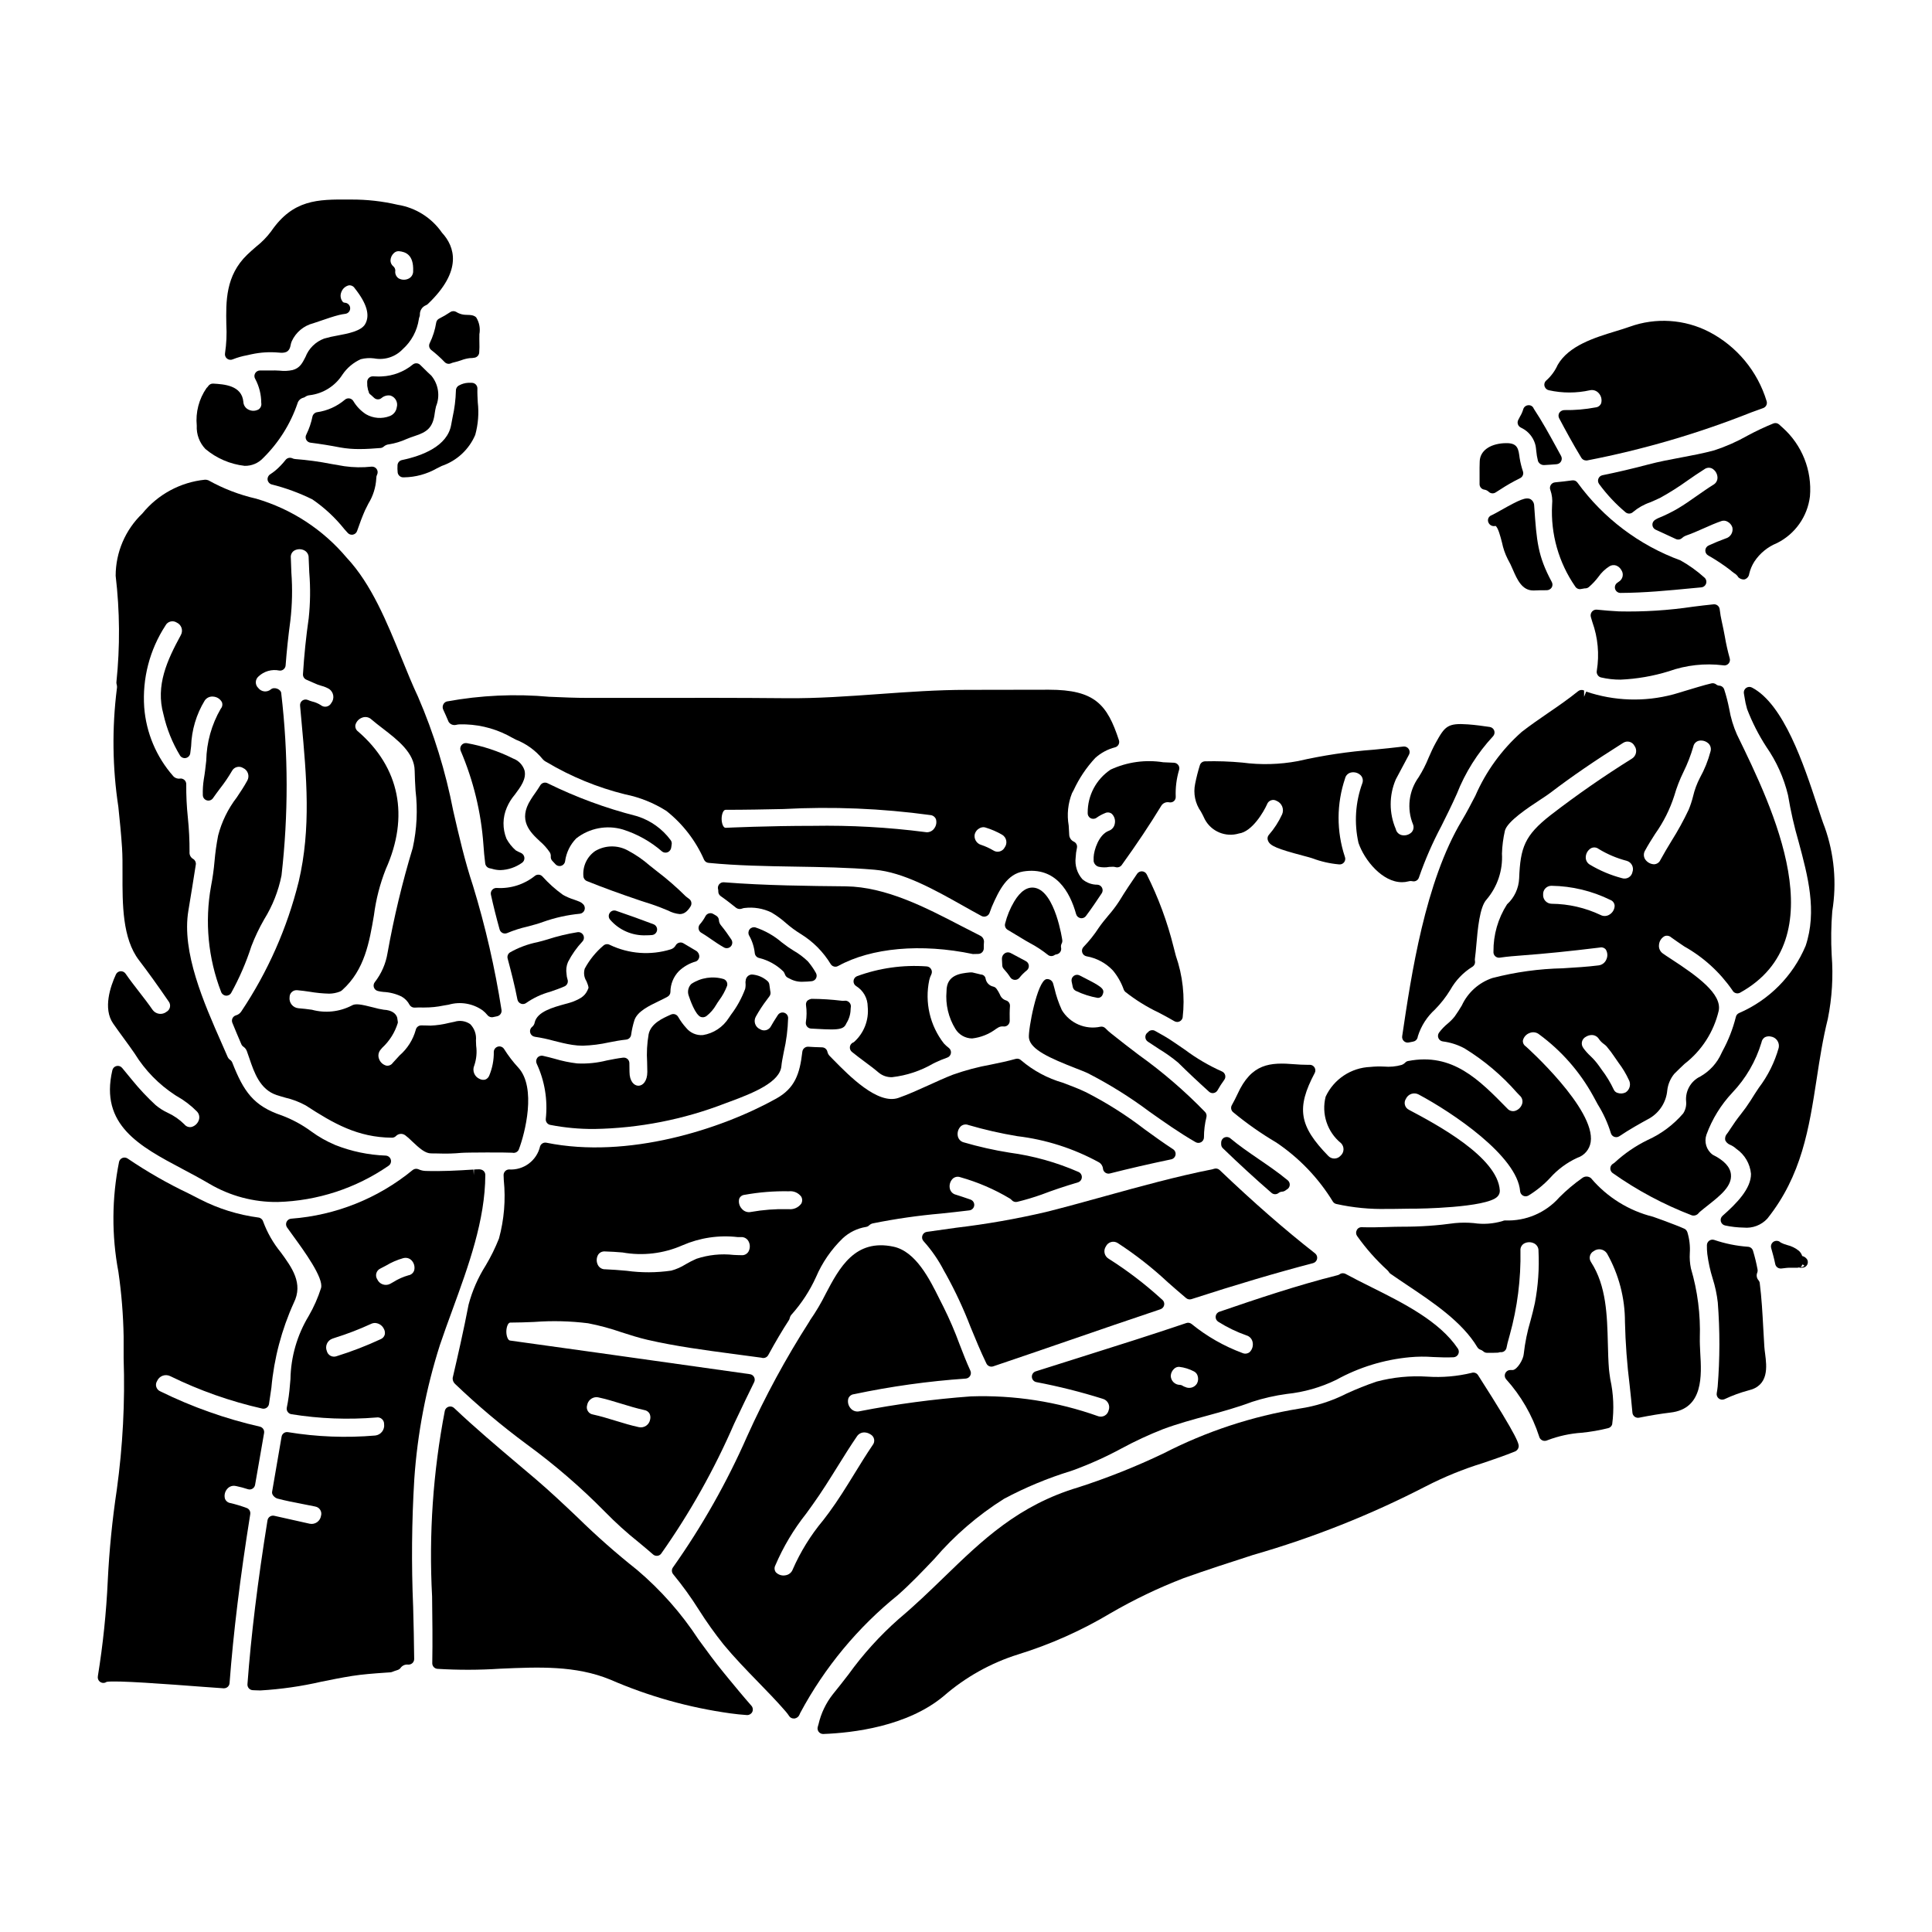
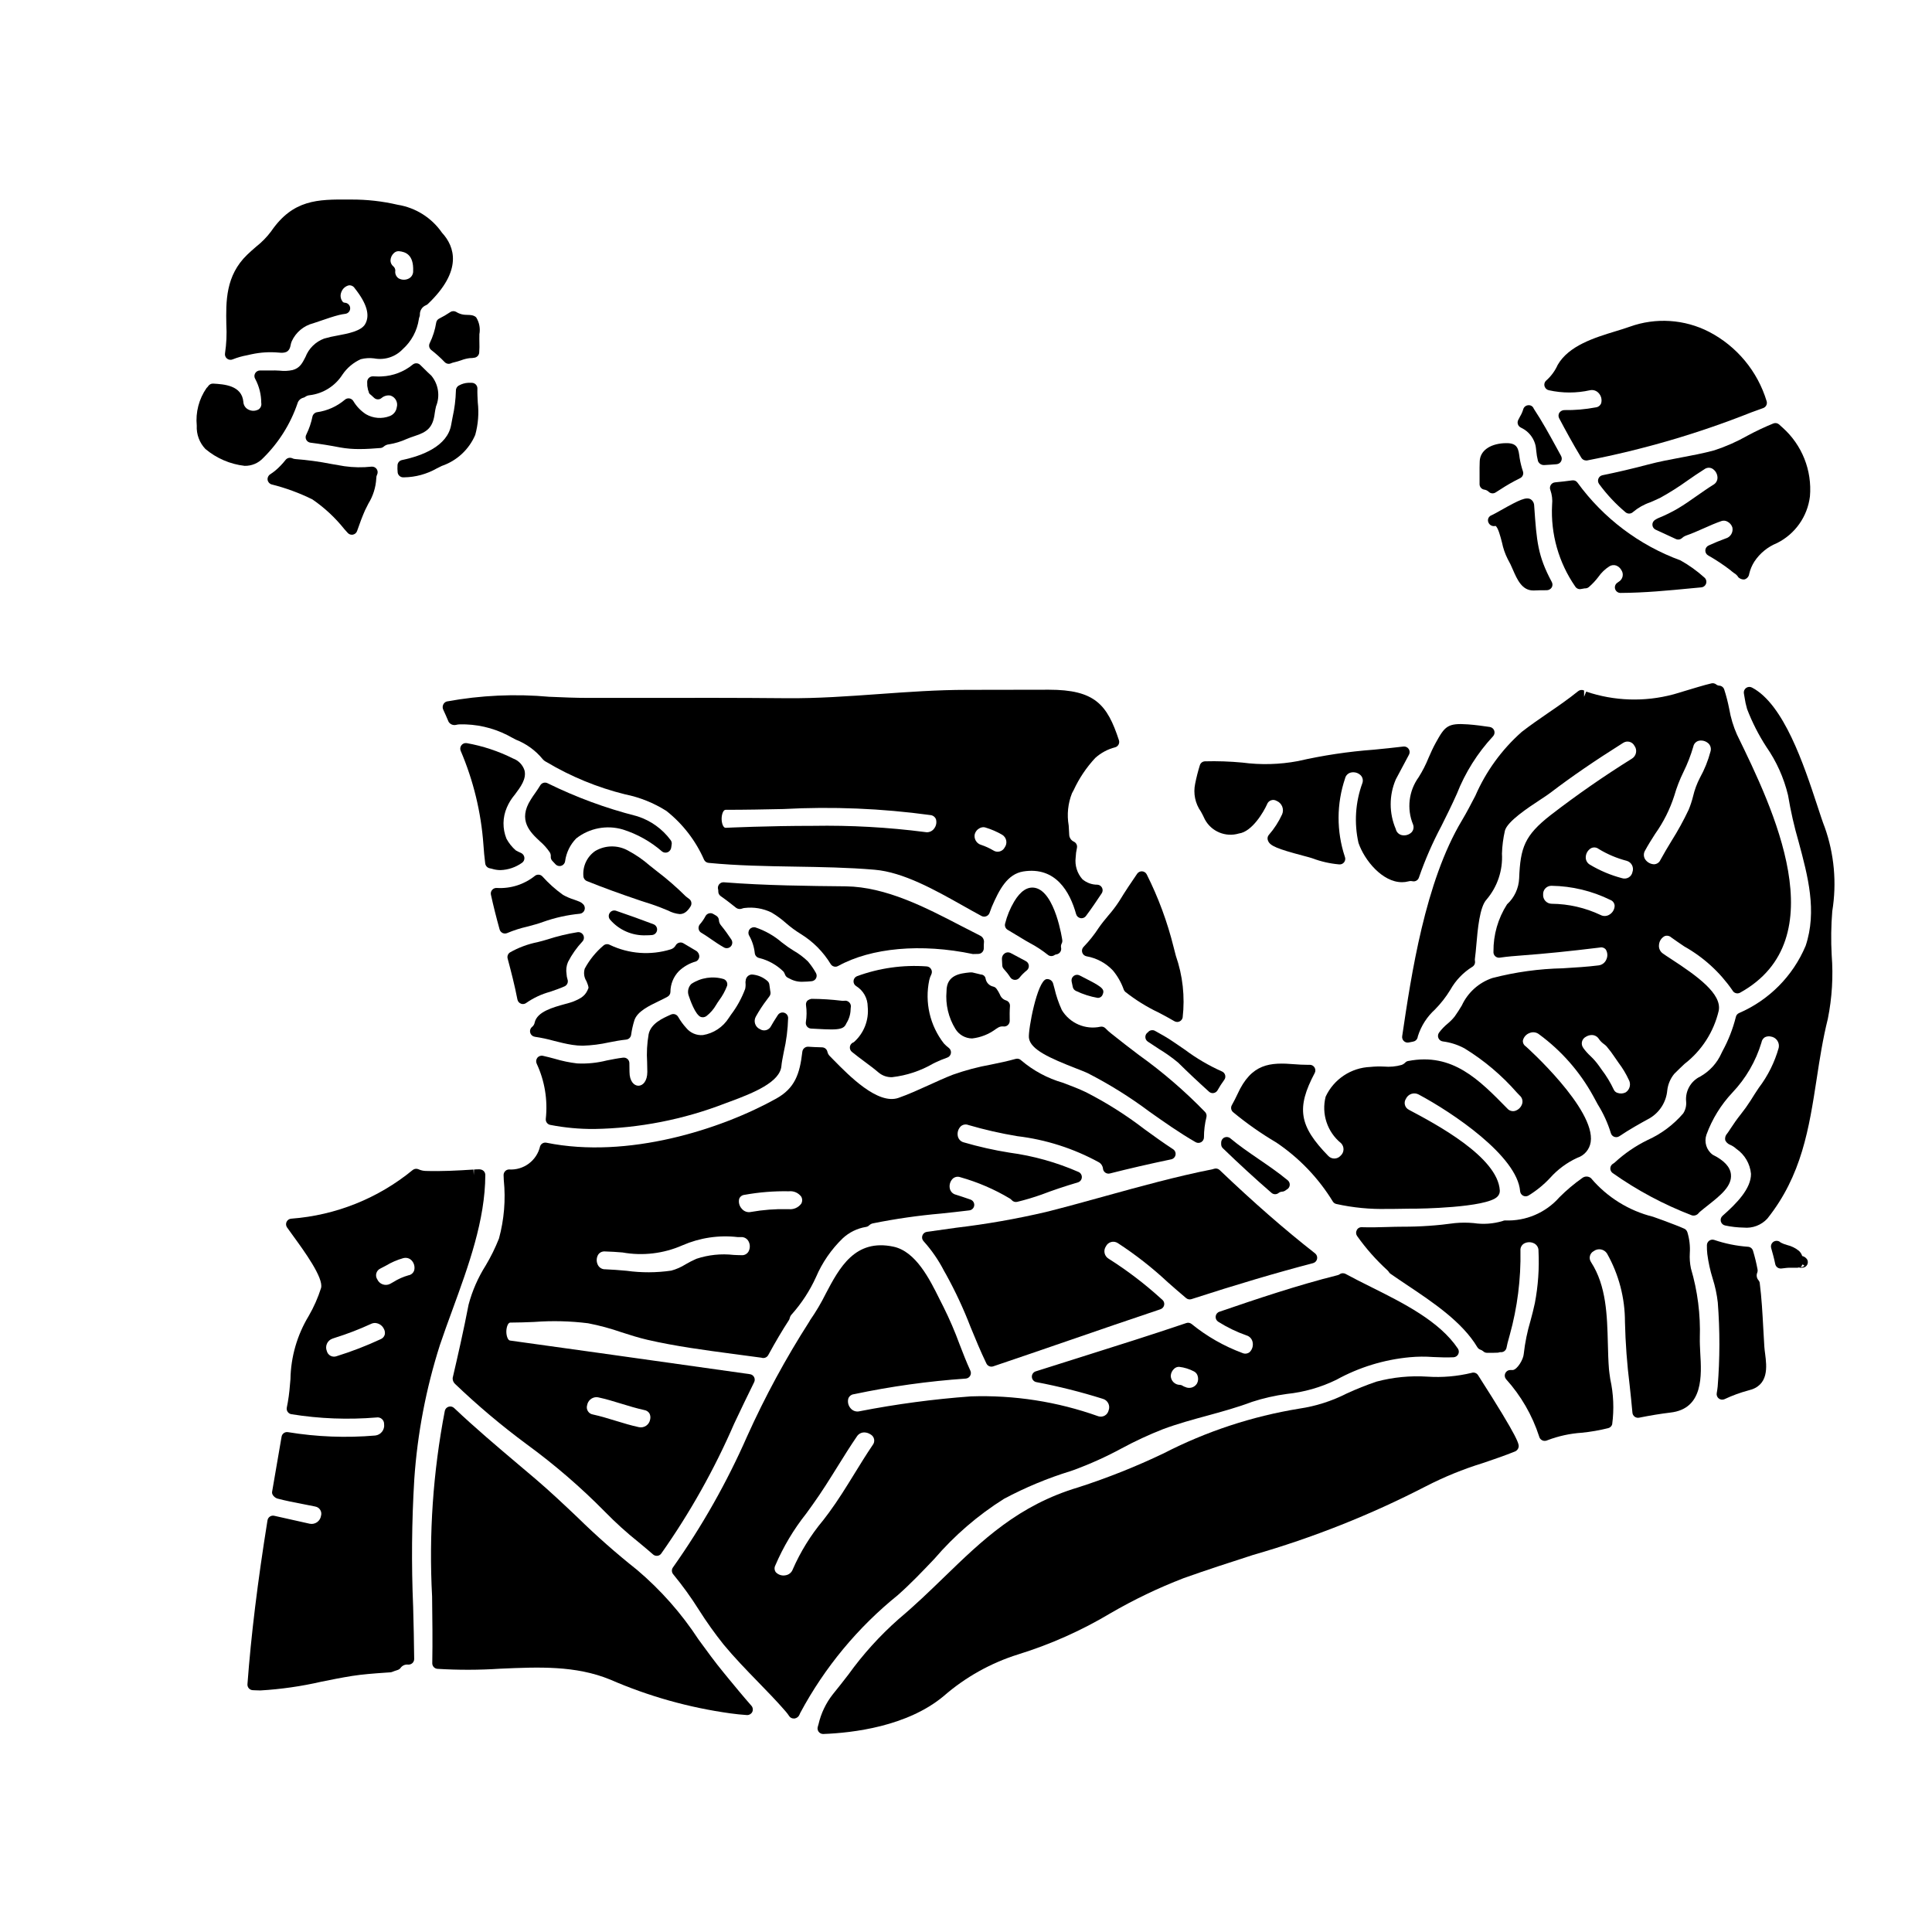
<svg xmlns="http://www.w3.org/2000/svg" fill="#000000" width="800px" height="800px" version="1.1" viewBox="144 144 512 512">
  <g>
    <path d="m450.1 417.19-0.242 0.418 0.23-0.422c-0.508-0.277-1.129-0.238-1.598 0.105-0.133 0.102-0.246 0.211-0.246 0.254v0.004c-0.434 0.258-0.703 0.719-0.715 1.223-0.016 0.504 0.23 0.98 0.648 1.262 0.969 0.652 1.969 1.289 2.887 1.906h-0.004c1.809 1.09 3.535 2.312 5.156 3.66 2.551 2.519 5.219 5.035 8.168 7.695 0.27 0.25 0.621 0.391 0.988 0.395 0.078 0 0.16-0.008 0.238-0.02 0.441-0.074 0.828-0.34 1.051-0.73 0.531-0.953 1.121-1.875 1.773-2.754 0.277-0.367 0.363-0.84 0.242-1.281-0.125-0.441-0.445-0.801-0.871-0.973-3.473-1.547-6.758-3.477-9.797-5.754-0.996-0.684-2-1.383-3-2.043-1.578-1.109-3.269-2.031-4.91-2.945z" />
    <path d="m307.28 385.37c-0.621-0.219-1.309 0.004-1.684 0.543-0.379 0.539-0.355 1.262 0.055 1.773 2.387 2.797 5.93 4.336 9.605 4.18 0.508 0 1.023-0.023 1.547-0.07 0.68-0.066 1.23-0.594 1.324-1.273 0.094-0.68-0.293-1.332-0.934-1.582-3.269-1.242-6.574-2.434-9.914-3.57z" />
    <path d="m455.02 395c-1.652-6.672-4.043-13.141-7.129-19.285-0.234-0.465-0.699-0.77-1.219-0.805-0.516-0.031-1.016 0.211-1.312 0.637-1.539 2.238-3.172 4.664-4.723 7.215-0.863 1.336-1.824 2.609-2.871 3.805-0.906 1.086-1.812 2.18-2.594 3.32-1.176 1.809-2.523 3.504-4.023 5.055-0.379 0.391-0.512 0.957-0.348 1.477 0.164 0.52 0.602 0.906 1.133 1.008 2.676 0.469 5.125 1.785 6.992 3.754 1.254 1.508 2.231 3.227 2.883 5.078 0.086 0.23 0.23 0.438 0.418 0.602 2.695 2.125 5.617 3.945 8.715 5.426 1.453 0.758 2.898 1.516 4.273 2.336h0.004c0.227 0.137 0.488 0.211 0.754 0.207 0.203 0.004 0.406-0.039 0.59-0.125 0.438-0.188 0.754-0.578 0.852-1.043 0.641-5.531 0.023-11.133-1.809-16.391z" />
    <path d="m313.01 360.36-0.426-0.125c-8.094-2.066-15.953-4.969-23.449-8.66-0.699-0.375-1.57-0.129-1.969 0.559-0.395 0.664-0.848 1.324-1.328 2.019-0.395 0.543-0.789 1.105-1.156 1.715-3.543 5.512-0.133 8.715 2.363 11.047v0.004c1.023 0.867 1.922 1.871 2.668 2.981 0.203 0.352 0.289 0.754 0.246 1.156-0.016 0.391 0.125 0.773 0.391 1.062l0.84 0.902v-0.004c0.281 0.316 0.68 0.492 1.102 0.492 0.148 0.004 0.297-0.02 0.438-0.066 0.555-0.168 0.957-0.648 1.027-1.223 0.309-2.277 1.344-4.394 2.949-6.035 3.492-2.738 8.098-3.621 12.359-2.359 3.84 1.211 7.394 3.207 10.43 5.859 0.438 0.312 1.008 0.367 1.496 0.141 0.5-0.234 0.844-0.719 0.895-1.27 0.02-0.242 0.051-0.477 0.102-0.715 0.094-0.438-0.012-0.895-0.293-1.242-2.176-2.93-5.211-5.109-8.684-6.238z" />
    <path d="m598.27 263.35c-2.898 0.789-5.902 1.352-8.816 1.898-2.914 0.547-5.816 1.09-8.723 1.863-4.207 1.109-8.152 2.035-12.059 2.828-0.496 0.102-0.906 0.445-1.086 0.918-0.18 0.473-0.105 1.008 0.195 1.41 2.035 2.777 4.394 5.297 7.027 7.508 0.586 0.469 1.43 0.43 1.969-0.09 1.34-1.129 2.875-1.996 4.531-2.562 0.914-0.395 1.84-0.789 2.754-1.242v-0.004c2.484-1.375 4.883-2.898 7.188-4.559 1.465-1.02 2.934-2.031 4.449-2.977h-0.004c0.598-0.441 1.395-0.508 2.051-0.168 0.836 0.492 1.363 1.371 1.406 2.336 0.031 0.816-0.406 1.582-1.125 1.969-1.5 0.93-2.949 1.969-4.402 2.969-1.621 1.141-3.238 2.281-4.941 3.289h0.004c-1.699 0.996-3.473 1.863-5.301 2.598-0.16 0.078-0.477 0.238-0.789 0.438-0.461 0.285-0.727 0.801-0.695 1.344 0.031 0.539 0.359 1.02 0.852 1.25l1.797 0.828c1.18 0.551 2.363 1.094 3.562 1.648h0.004c0.543 0.254 1.188 0.156 1.629-0.25 0.285-0.273 0.621-0.488 0.992-0.629 1.633-0.559 3.219-1.262 4.805-1.969 1.586-0.703 3.082-1.375 4.699-1.926 0.516-0.16 1.074-0.102 1.543 0.168 0.617 0.312 1.086 0.855 1.305 1.512 0.297 1.309-0.496 2.617-1.797 2.957-1.508 0.547-3.016 1.18-4.488 1.852h0.004c-0.512 0.223-0.852 0.715-0.883 1.273-0.027 0.555 0.258 1.082 0.742 1.355 2.066 1.172 4.051 2.488 5.938 3.938 0.168 0.133 0.289 0.234 0.395 0.344v-0.004c0.16 0.145 0.332 0.277 0.516 0.395 0.488 0.27 0.895 0.664 1.18 1.145 0.379 0.348 0.867 0.551 1.383 0.566 0.102 0.004 0.203-0.012 0.301-0.039 0.648-0.219 1.105-0.797 1.18-1.477 0.27-1.148 0.734-2.246 1.371-3.242 1.453-2.191 3.535-3.894 5.977-4.883 4.812-2.394 8.098-7.051 8.742-12.387 0.59-6.867-2.09-13.613-7.231-18.203-0.133-0.133-0.301-0.281-0.5-0.449l-0.422-0.395v0.004c-0.414-0.375-1.008-0.484-1.527-0.285-2.356 0.961-4.656 2.047-6.894 3.254-2.797 1.586-5.746 2.887-8.805 3.883z" />
    <path d="m321.04 385.3c0.957 0.516 2.004 0.836 3.086 0.941 1.023 0 1.969-0.52 2.898-2.066h-0.004c0.387-0.637 0.238-1.457-0.344-1.918l-0.438-0.328c-0.176-0.133-0.363-0.27-0.477-0.367v0.004c-2.434-2.422-5.031-4.68-7.766-6.754-0.578-0.438-1.18-0.922-1.785-1.414h-0.004c-1.773-1.555-3.727-2.902-5.812-4.008-2.707-1.484-5.996-1.434-8.66 0.137-2.164 1.496-3.359 4.039-3.129 6.664 0.027 0.574 0.391 1.086 0.926 1.301 4.129 1.664 8.66 3.328 14.316 5.234l1.281 0.414c1.801 0.547 3.566 1.184 5.301 1.918z" />
    <path d="m425.37 411.63v-0.02c-0.828-1.816-1.473-3.707-1.922-5.652l-0.355-1.301v0.004c-0.211-0.785-0.969-1.289-1.77-1.184-2.457 0.445-4.887 13.461-4.648 15.562 0.359 3.113 5.602 5.398 12.426 8.07 1.309 0.512 2.43 0.945 3.148 1.281v0.004c5.746 2.941 11.23 6.363 16.398 10.23 3.898 2.754 7.926 5.602 12.203 8.059h-0.004c0.457 0.262 1.02 0.262 1.477 0 0.457-0.266 0.738-0.754 0.738-1.277 0-1.805 0.219-3.598 0.656-5.348 0.117-0.48-0.008-0.984-0.34-1.352-5.394-5.566-11.281-10.637-17.59-15.145-2.457-1.871-4.902-3.731-7.309-5.676-0.551-0.43-1.07-0.898-1.551-1.406-0.336-0.328-0.805-0.473-1.266-0.395-4.035 0.883-8.18-0.914-10.293-4.457z" />
    <path d="m429.2 406.63c1.805 0.863 3.715 1.473 5.684 1.816 0.598 0.035 1.148-0.336 1.336-0.906 0.703-1.574-0.469-2.172-6.113-5.047-0.504-0.258-1.113-0.207-1.562 0.137-0.453 0.34-0.668 0.91-0.555 1.469 0.102 0.52 0.207 1.039 0.312 1.484l-0.004-0.004c0.113 0.48 0.449 0.871 0.902 1.051z" />
-     <path d="m567.37 322.85c0.203 0.344 0.539 0.59 0.926 0.68 1.691 0.395 3.422 0.59 5.156 0.582 4.324-0.188 8.609-0.926 12.746-2.199 4.629-1.652 9.578-2.203 14.457-1.602 0.512 0.117 1.047-0.047 1.406-0.43 0.359-0.387 0.484-0.93 0.332-1.434-0.535-1.918-0.973-3.859-1.305-5.824-0.238-1.262-0.477-2.508-0.754-3.707h-0.004c-0.262-1.156-0.465-2.324-0.605-3.5-0.109-0.789-0.828-1.348-1.621-1.262-1.824 0.191-3.637 0.395-5.453 0.633h0.004c-6.492 0.969-13.055 1.383-19.613 1.238-1.969-0.098-3.938-0.266-5.902-0.465h-0.004c-0.496-0.035-0.973 0.18-1.277 0.57-0.309 0.402-0.402 0.93-0.258 1.414l0.395 1.336v-0.004c1.469 4.109 1.875 8.52 1.18 12.828-0.09 0.391-0.023 0.805 0.195 1.145z" />
    <path d="m589.35 292.51c-10.934-4.008-20.43-11.172-27.285-20.586-0.309-0.465-0.855-0.707-1.402-0.625-1.488 0.195-3.008 0.395-4.562 0.527v0.004c-0.473 0.039-0.895 0.301-1.137 0.707-0.246 0.406-0.281 0.906-0.098 1.34 0.438 1.25 0.594 2.578 0.453 3.894-0.414 7.695 1.738 15.309 6.121 21.648 0.32 0.531 0.941 0.805 1.547 0.676 0.355-0.07 0.754-0.145 0.996-0.176 0.383 0.031 0.762-0.086 1.059-0.328 0.945-0.809 1.797-1.719 2.547-2.715 0.773-1.105 1.754-2.051 2.887-2.781 0.547-0.352 1.223-0.434 1.836-0.223 0.586 0.234 1.07 0.664 1.371 1.219 0.332 0.492 0.445 1.102 0.316 1.68-0.129 0.582-0.496 1.086-1.008 1.387-0.152 0.086-0.297 0.188-0.426 0.305-0.52 0.375-0.734 1.043-0.535 1.648 0.199 0.609 0.766 1.02 1.402 1.02 6.367-0.027 12.707-0.641 18.84-1.234l2.598-0.242 0.004-0.004c0.594-0.059 1.094-0.473 1.266-1.043 0.172-0.574-0.016-1.195-0.48-1.574-1.926-1.738-4.043-3.258-6.309-4.523z" />
    <path d="m418.31 379.29c-1.992-0.395-3.859 0.82-5.543 3.629-1.082 1.824-1.895 3.797-2.406 5.856-0.164 0.637 0.113 1.301 0.676 1.637l2.113 1.27c0.926 0.559 1.848 1.117 2.754 1.656l0.938 0.527v0.004c1.703 0.895 3.316 1.949 4.82 3.148 0.508 0.438 1.25 0.473 1.801 0.086 0.156-0.102 0.336-0.168 0.52-0.188 0.395-0.062 0.75-0.281 0.98-0.609 0.23-0.328 0.32-0.734 0.242-1.129-0.086-0.379-0.035-0.777 0.148-1.125 0.152-0.277 0.211-0.602 0.164-0.918-0.008-0.129-1.863-12.77-7.207-13.844z" />
    <path d="m550.55 277.73c-0.078-0.578-0.406-1.098-0.898-1.414-1.223-0.66-2.883 0.07-7.949 2.93-0.941 0.531-2.117 1.18-2.391 1.289-0.363 0.117-0.668 0.375-0.84 0.719-0.172 0.34-0.195 0.738-0.066 1.102 0.266 0.797 1.109 1.242 1.918 1.016 0.68 0.395 1.301 2.785 1.707 4.371h0.004c0.305 1.531 0.816 3.008 1.516 4.402 0.52 0.91 0.977 1.855 1.375 2.824 1.129 2.586 2.41 5.512 5.383 5.512h0.004c0.074-0.008 0.152-0.008 0.227 0 1.117-0.062 2.234-0.062 3.324-0.062 0.543 0.004 1.051-0.27 1.348-0.723 0.266-0.445 0.277-0.996 0.031-1.453-3.742-6.945-4.012-10.781-4.66-20.043z" />
    <path d="m481.91 460.48c0.336 0 0.66-0.113 0.922-0.324 0.273-0.219 0.613-0.34 0.965-0.352 0.266-0.012 0.52-0.098 0.742-0.242l0.445-0.312c0.445-0.223 0.75-0.656 0.809-1.148 0.055-0.496-0.141-0.988-0.523-1.305-2.481-2.055-5.141-3.871-7.707-5.629-2.66-1.824-5.172-3.543-7.523-5.512-0.438-0.367-1.051-0.445-1.57-0.203-0.52 0.242-0.848 0.766-0.848 1.336v0.445c-0.004 0.398 0.16 0.781 0.445 1.059 4.258 4.117 8.711 8.207 12.875 11.809 0.266 0.238 0.613 0.375 0.969 0.379z" />
    <path d="m409.52 398.1 0.09 1.75c0.02 0.348 0.16 0.676 0.395 0.926 0.637 0.688 1.215 1.426 1.723 2.211 0.258 0.41 0.699 0.664 1.184 0.688h0.07c0.457 0.004 0.895-0.203 1.18-0.562 0.57-0.723 1.223-1.375 1.945-1.945 0.379-0.309 0.586-0.785 0.543-1.273-0.039-0.488-0.32-0.922-0.75-1.164-0.875-0.492-1.758-0.953-2.644-1.418l-1.539-0.812v0.004c-0.484-0.215-1.051-0.152-1.48 0.16-0.465 0.328-0.734 0.867-0.715 1.438z" />
    <path d="m282.07 409.99c0.164 0.062 0.332 0.09 0.504 0.09 0.34 0 0.668-0.117 0.93-0.324 1.906-1.32 4.023-2.309 6.262-2.918 1.312-0.449 2.621-0.898 3.844-1.445h0.004c0.703-0.316 1.043-1.117 0.785-1.844-0.152-0.461-0.242-0.941-0.258-1.426-0.18-1.082-0.043-2.195 0.391-3.199 1.02-1.98 2.309-3.809 3.832-5.434 0.418-0.465 0.5-1.141 0.203-1.688-0.297-0.551-0.906-0.855-1.523-0.762-2.711 0.434-5.387 1.078-8 1.93-0.789 0.25-1.676 0.477-2.598 0.711-2.566 0.512-5.039 1.434-7.312 2.727-0.523 0.352-0.766 0.996-0.605 1.605 0.922 3.469 1.883 7.168 2.594 10.871h0.004c0.098 0.508 0.457 0.93 0.945 1.105z" />
    <path d="m280.41 354.62c1.551-2.066 3.148-4.203 2.594-6.449v-0.004c-0.465-1.457-1.578-2.617-3.012-3.148-3.894-1.953-8.055-3.332-12.348-4.09-0.516-0.066-1.035 0.141-1.355 0.555-0.324 0.41-0.406 0.961-0.219 1.449 3.379 7.902 5.422 16.309 6.039 24.879 0.102 1.676 0.277 3.348 0.48 5.027 0.102 0.672 0.633 1.195 1.309 1.289l0.453 0.102h-0.004c0.742 0.234 1.516 0.355 2.297 0.355 2.047-0.07 4.031-0.746 5.699-1.934 0.441-0.305 0.684-0.828 0.629-1.363-0.055-0.547-0.395-1.02-0.895-1.246-0.473-0.199-0.934-0.426-1.383-0.68-1.004-0.871-1.844-1.922-2.473-3.094-1.078-2.656-1.043-5.633 0.098-8.266 0.523-1.227 1.227-2.367 2.09-3.383z" />
    <path d="m285.75 418.76c1.688 0.246 3.359 0.602 5 1.062 1.574 0.395 3.18 0.812 4.918 1.078 0.918 0.145 1.844 0.219 2.773 0.219 2.344-0.074 4.672-0.367 6.957-0.879 1.5-0.293 3.008-0.582 4.543-0.734v-0.004c0.676-0.066 1.215-0.586 1.312-1.258 0.184-1.324 0.477-2.629 0.879-3.902 0.789-2.301 3.793-3.75 6.453-5.027 0.828-0.395 1.621-0.789 2.32-1.18h0.004c0.461-0.254 0.754-0.738 0.762-1.266 0.004-2.059 0.809-4.035 2.242-5.512 1.27-1.211 2.816-2.094 4.508-2.562 0.531-0.223 0.883-0.742 0.891-1.32 0.012-0.629-0.32-1.211-0.863-1.52-1.105-0.645-2.215-1.297-3.32-1.969-0.34-0.215-0.754-0.273-1.145-0.168-0.387 0.098-0.719 0.352-0.914 0.699-0.281 0.516-0.754 0.898-1.316 1.066-5.336 1.652-11.098 1.23-16.137-1.18-0.562-0.316-1.266-0.23-1.734 0.207-2 1.703-3.668 3.762-4.914 6.074-0.352 1.109-0.195 2.312 0.422 3.297 0.25 0.59 0.668 1.574 0.539 1.91-0.734 1.898-1.699 2.582-4.035 3.543-0.48 0.191-1.211 0.395-2.051 0.617-3.328 0.914-7.477 2.051-8.141 4.894v0.004c-0.074 0.453-0.309 0.863-0.66 1.16-0.477 0.363-0.684 0.977-0.527 1.555 0.152 0.578 0.641 1.004 1.234 1.082z" />
    <path d="m408.11 406.07c-0.207-0.309-0.523-0.527-0.887-0.613-1.016-0.215-1.805-1.008-2.012-2.023-0.059-0.66-0.609-1.172-1.273-1.18l-0.824-0.203c-0.457-0.113-0.93-0.23-1.418-0.34h0.004c-0.254-0.023-0.512-0.023-0.766 0-2.426 0.25-6.098 0.629-6.098 4.965h0.004c-0.316 3.504 0.512 7.016 2.359 10.012 0.941 1.539 2.609 2.488 4.414 2.512 2.293-0.258 4.477-1.125 6.32-2.512l0.523-0.332c0.43-0.273 0.945-0.395 1.453-0.336 0.426 0.062 0.859-0.07 1.18-0.363 0.324-0.289 0.504-0.703 0.496-1.133-0.031-1.359-0.031-2.652 0.062-3.879 0.055-0.684-0.371-1.316-1.031-1.523-0.75-0.227-1.348-0.793-1.617-1.527-0.246-0.535-0.543-1.047-0.891-1.523z" />
    <path d="m403.76 391.96c-1.676-0.84-3.383-1.723-5.117-2.621-9.297-4.832-19.832-10.309-30.492-10.453-9.52-0.094-21.367-0.203-32.312-1.07-0.484-0.039-0.961 0.164-1.266 0.547-0.305 0.383-0.402 0.891-0.262 1.355 0.039 0.18 0.051 0.359 0.043 0.539-0.004 0.484 0.234 0.938 0.629 1.215 1.414 0.988 2.754 2.039 4.117 3.125 0.441 0.316 1.012 0.391 1.523 0.199 0.223-0.098 0.461-0.156 0.707-0.172 2.426-0.293 4.883 0.117 7.086 1.18 1.371 0.805 2.66 1.742 3.848 2.801 1.234 1.082 2.562 2.059 3.961 2.918 3.258 2.004 5.984 4.758 7.957 8.035 0.277 0.395 0.73 0.633 1.215 0.633 0.246 0 0.488-0.066 0.703-0.188 8.777-4.848 22.016-6.051 35.723-3.172l1.41-0.031v-0.004c0.816 0 1.477-0.66 1.477-1.473-0.012-0.598 0.008-1.195 0.059-1.793-0.016-0.672-0.406-1.273-1.008-1.57z" />
    <path d="m585.13 392.09c0.598-0.234 1.277-0.109 1.75 0.324 1.035 0.75 2.215 1.551 3.465 2.398 5.086 2.852 9.449 6.828 12.762 11.625 0.18 0.359 0.5 0.633 0.883 0.75 0.387 0.121 0.801 0.078 1.156-0.117 25.586-14.168 8.543-49.152-0.609-67.941l-0.223-0.469-0.004 0.004c-0.961-2.176-1.648-4.461-2.051-6.805-0.34-1.75-0.785-3.477-1.332-5.168-0.199-0.57-0.723-0.965-1.324-0.992-0.297-0.02-0.582-0.137-0.812-0.328-0.348-0.273-0.805-0.375-1.238-0.273-1.867 0.43-5.117 1.426-7.523 2.152-1.336 0.395-2.363 0.727-2.648 0.789v-0.004c-7.582 2.023-15.594 1.758-23.027-0.754l-0.555 1.367v-1.66c-0.516-0.25-1.129-0.18-1.574 0.18-2.512 2.035-5.262 3.938-7.918 5.75-2.336 1.605-4.75 3.266-7.031 5.039-5.281 4.676-9.477 10.453-12.289 16.922-1.137 2.191-2.285 4.402-3.566 6.551-9.766 16.289-13.414 40.895-15.828 57.176-0.066 0.465 0.09 0.938 0.426 1.27 0.34 0.332 0.816 0.477 1.281 0.395l1.18-0.23v-0.004c0.551-0.082 1.008-0.469 1.18-1 0-0.043 0.094-0.422 0.102-0.461v0.004c0.855-2.707 2.41-5.137 4.512-7.043 1.559-1.582 2.93-3.34 4.086-5.234 1.402-2.5 3.418-4.606 5.856-6.109 0.504-0.32 0.766-0.906 0.672-1.492-0.047-0.262-0.047-0.527 0-0.785 0.133-0.93 0.238-2.144 0.359-3.512 0.348-4.031 0.871-10.121 2.727-12.039v-0.004c2.863-3.375 4.32-7.727 4.062-12.148 0.062-2.051 0.328-4.086 0.785-6.086 0.656-2.465 6.102-6.051 9.355-8.191 1.129-0.742 2.102-1.387 2.754-1.887 5.547-4.231 11.656-8.418 19.215-13.18l0.004 0.004c0.484-0.328 1.09-0.438 1.66-0.293 0.57 0.141 1.051 0.52 1.328 1.043 0.395 0.531 0.551 1.207 0.422 1.859-0.125 0.652-0.52 1.223-1.09 1.566-7.434 4.633-14.629 9.633-21.566 14.984-6.863 5.371-7.992 8.562-8.312 16.738v0.004c-0.113 2.629-1.266 5.106-3.211 6.883-2.391 3.731-3.641 8.082-3.594 12.512-0.047 0.453 0.117 0.906 0.445 1.223 0.332 0.316 0.789 0.461 1.238 0.391 2.008-0.297 4.051-0.457 5.863-0.59 6.086-0.449 12.633-1.109 20.613-2.086h0.004c0.59-0.152 1.215 0.051 1.605 0.52 0.488 0.801 0.543 1.793 0.145 2.641-0.359 0.879-1.176 1.484-2.121 1.574-2.992 0.375-6.102 0.559-9.387 0.758v0.004c-6.316 0.129-12.594 0.996-18.707 2.582-3.578 1.211-6.504 3.844-8.086 7.273-0.578 0.953-1.18 1.941-1.898 2.926-0.551 0.688-1.176 1.32-1.855 1.883-0.867 0.707-1.641 1.52-2.305 2.418-0.289 0.422-0.34 0.965-0.133 1.434s0.641 0.793 1.148 0.863c2.019 0.254 3.969 0.879 5.758 1.844 5.199 3.191 9.887 7.152 13.902 11.742l0.758 0.789 0.004-0.004c0.594 0.535 0.836 1.359 0.621 2.129-0.277 0.926-1.004 1.652-1.934 1.922-0.738 0.184-1.52-0.066-2.016-0.645-7.477-7.629-14.5-14.844-26.227-12.594l0.004-0.004c-0.297 0.047-0.574 0.184-0.789 0.395-0.273 0.289-0.609 0.512-0.98 0.652-1.516 0.43-3.098 0.578-4.668 0.441-1.207-0.062-2.422-0.031-3.625 0.094-5.113 0.199-9.688 3.238-11.852 7.875-1.164 4.547 0.426 9.359 4.07 12.32 0.449 0.449 0.688 1.066 0.664 1.699-0.023 0.637-0.309 1.23-0.789 1.645-0.41 0.457-0.988 0.723-1.602 0.734s-1.203-0.23-1.629-0.672c-7.762-7.953-8.539-12.688-3.609-22.004 0.238-0.449 0.223-0.992-0.035-1.434-0.258-0.441-0.727-0.719-1.238-0.73h-0.789c-1.07-0.02-2.133-0.039-3.203-0.145-6.551-0.539-11.492-0.281-15.219 7.945-0.422 0.938-0.941 1.91-1.492 2.914-0.344 0.625-0.188 1.406 0.367 1.859 3.586 2.965 7.402 5.644 11.414 8.012 6.082 4.09 11.211 9.449 15.031 15.707 0.203 0.289 0.508 0.5 0.855 0.586 4.465 0.992 9.039 1.434 13.617 1.312 1.266 0 2.531 0 3.781-0.031s2.469-0.031 3.691-0.031c0.184 0 18.781-0.184 21.648-3.207 0.426-0.426 0.652-1.008 0.621-1.609-0.52-8.883-16.973-17.613-24.066-21.375l0.004-0.004c-0.527-0.246-0.918-0.711-1.078-1.27-0.156-0.562-0.062-1.164 0.254-1.648 0.281-0.613 0.797-1.082 1.434-1.301s1.332-0.164 1.93 0.148c8.969 4.785 26.141 16.301 26.902 25.629v-0.004c0.035 0.504 0.328 0.949 0.77 1.191 0.445 0.238 0.977 0.234 1.418-0.012 2.121-1.289 4.055-2.863 5.75-4.68 2.012-2.258 4.473-4.074 7.219-5.336 1.871-0.605 3.242-2.215 3.543-4.16 1.363-8.723-17.004-25.215-17.199-25.371-0.531-0.34-0.828-0.949-0.762-1.574 0.223-0.914 0.887-1.652 1.773-1.969 0.863-0.363 1.859-0.211 2.578 0.395 5.863 4.316 10.723 9.855 14.238 16.23 0.395 0.734 0.824 1.523 1.285 2.363h0.004c1.457 2.34 2.606 4.859 3.418 7.496 0.117 0.469 0.453 0.848 0.902 1.023 0.453 0.168 0.957 0.109 1.359-0.152 2.644-1.785 5.535-3.398 8.047-4.769h-0.004c2.648-1.566 4.379-4.309 4.656-7.371 0.18-1.609 0.824-3.137 1.852-4.391 0.922-0.934 1.84-1.797 2.727-2.641 4.547-3.512 7.742-8.484 9.055-14.074 0.902-4.492-5.719-9.23-12.594-13.707-0.918-0.598-1.684-1.098-2.188-1.465h-0.004c-0.758-0.52-1.156-1.426-1.035-2.336 0.078-0.957 0.633-1.809 1.477-2.266zm7.613-50.219c0.133-0.742 0.68-1.34 1.402-1.543 0.215-0.055 0.434-0.082 0.656-0.082 0.73 0.004 1.434 0.285 1.969 0.785 0.57 0.566 0.77 1.41 0.516 2.176-0.637 2.391-1.559 4.695-2.758 6.859-0.828 1.586-1.449 3.266-1.855 5.008-0.301 1.195-0.684 2.367-1.156 3.504-1.344 2.848-2.863 5.606-4.539 8.266-1.016 1.676-2.027 3.352-2.961 5.07-0.293 0.664-0.941 1.102-1.664 1.129-0.965-0.031-1.852-0.531-2.383-1.336-0.438-0.711-0.438-1.605 0-2.316 0.789-1.461 1.719-2.926 2.664-4.41v0.004c2.207-3.102 3.922-6.523 5.082-10.148 0.621-2.156 1.434-4.254 2.426-6.266 1.059-2.152 1.93-4.394 2.602-6.699zm-16.117 33.207c-0.113 0.613-0.484 1.145-1.02 1.461-0.535 0.312-1.18 0.379-1.77 0.184-2.988-0.785-5.848-1.992-8.496-3.578-0.727-0.418-1.152-1.211-1.098-2.047 0.047-0.969 0.586-1.84 1.422-2.324 0.652-0.316 1.426-0.238 1.996 0.207 2.312 1.406 4.82 2.469 7.441 3.148 0.605 0.172 1.113 0.586 1.398 1.145 0.289 0.559 0.336 1.215 0.125 1.805zm-4.723 8.863-0.004 0.004c0.008 0.949-0.465 1.836-1.258 2.359-0.734 0.527-1.703 0.594-2.5 0.164-4.043-1.91-8.457-2.922-12.93-2.961-0.637-0.004-1.242-0.273-1.672-0.742-0.43-0.469-0.645-1.098-0.594-1.73-0.031-0.598 0.184-1.184 0.598-1.613 0.41-0.434 0.984-0.68 1.582-0.68h0.043c5.41 0.082 10.738 1.359 15.594 3.75 0.621 0.23 1.055 0.793 1.125 1.453zm-8.324 37.746-0.004 0.004c-0.34-0.465-0.465-1.055-0.336-1.613 0.129-0.562 0.5-1.039 1.012-1.305 0.469-0.305 1.012-0.469 1.574-0.48 0.801-0.004 1.539 0.422 1.941 1.113 0.367 0.508 0.812 0.949 1.324 1.309 0.25 0.176 0.48 0.379 0.688 0.605 0.785 0.934 1.52 1.914 2.195 2.934 0.34 0.508 0.684 1 1.031 1.492v-0.004c1.016 1.348 1.891 2.801 2.602 4.332 0.688 1.156 0.355 2.652-0.762 3.406-0.664 0.344-1.441 0.402-2.148 0.16-0.449-0.121-0.82-0.434-1.016-0.852-0.883-1.883-1.961-3.664-3.219-5.316l-0.695-0.988h-0.004c-0.664-0.941-1.422-1.816-2.262-2.609-0.719-0.66-1.367-1.391-1.938-2.184z" />
    <path d="m279.22 494.5c2.074 0 4.242-0.086 6.434-0.172v-0.004c4.731-0.355 9.488-0.234 14.195 0.355 3.004 0.582 5.965 1.379 8.855 2.387 2.234 0.715 4.547 1.461 6.856 1.992 7.578 1.746 15.312 2.754 22.797 3.754 2.418 0.32 4.832 0.637 7.426 0.992h0.004c0.684 0.242 1.445-0.043 1.801-0.68 1.949-3.57 3.691-6.516 5.481-9.27 0.098-0.152 0.168-0.32 0.203-0.5 0.098-0.426 0.312-0.816 0.625-1.121 2.59-2.926 4.731-6.223 6.348-9.781 1.652-3.863 4.062-7.359 7.082-10.281 1.711-1.594 3.856-2.644 6.16-3.019 0.32-0.043 0.617-0.191 0.844-0.418 0.293-0.281 0.66-0.473 1.059-0.543 5.957-1.199 11.973-2.062 18.027-2.59 2.492-0.266 4.988-0.531 7.477-0.84 0.684-0.086 1.219-0.629 1.289-1.312 0.07-0.684-0.344-1.328-0.992-1.551l-0.668-0.23c-1.059-0.363-2.106-0.719-3.207-1.062h-0.004c-0.793-0.188-1.414-0.812-1.594-1.609-0.211-0.949 0.078-1.938 0.762-2.625 0.547-0.504 1.328-0.656 2.023-0.395 4.609 1.297 9.023 3.195 13.133 5.656 0.172 0.109 0.332 0.242 0.469 0.395 0.363 0.422 0.938 0.605 1.48 0.473 2.191-0.535 4.352-1.18 6.473-1.934 2.949-1.129 6.086-2.18 9.59-3.219 0.582-0.176 0.996-0.684 1.047-1.289 0.055-0.602-0.27-1.176-0.812-1.449-5.848-2.566-12.031-4.301-18.363-5.148-4.09-0.652-8.137-1.562-12.113-2.723-0.793-0.199-1.406-0.836-1.574-1.641-0.195-0.949 0.102-1.934 0.789-2.613 0.551-0.488 1.332-0.621 2.012-0.344 4.25 1.242 8.566 2.227 12.934 2.953 7.594 0.902 14.941 3.254 21.648 6.926 0.613 0.348 1.016 0.973 1.086 1.676 0.039 0.426 0.266 0.816 0.617 1.062 0.352 0.25 0.797 0.328 1.211 0.223 5.047-1.285 10.359-2.508 16.246-3.742h0.004c0.582-0.125 1.035-0.586 1.148-1.172 0.109-0.586-0.145-1.184-0.645-1.508-2.59-1.688-5.117-3.516-7.629-5.34v-0.004c-4.84-3.715-10.008-6.984-15.441-9.762-1.969-0.941-4.086-1.742-6.133-2.516v0.004c-4.062-1.168-7.828-3.191-11.047-5.93-0.379-0.395-0.945-0.543-1.469-0.395-2.144 0.605-4.328 1.055-6.5 1.5h0.004c-3.441 0.613-6.82 1.512-10.113 2.676-2.168 0.844-4.285 1.812-6.402 2.777-2.621 1.18-5.328 2.434-8.043 3.379-5.477 1.922-13.129-5.902-17.246-10.098l-0.918-0.934v0.004c-0.336-0.32-0.57-0.73-0.672-1.18-0.137-0.676-0.723-1.168-1.41-1.184-1.418-0.031-2.699-0.098-3.66-0.164-0.785-0.043-1.473 0.527-1.574 1.309-0.68 5.957-1.992 9.707-6.965 12.465-14.609 8.125-39.309 16.035-60.855 11.668-0.719-0.148-1.438 0.258-1.68 0.949-0.871 3.801-4.375 6.402-8.266 6.137-0.805 0.039-1.43 0.719-1.406 1.527l0.051 1.332h0.004c0.52 5.18 0.09 10.41-1.277 15.434-0.98 2.477-2.156 4.871-3.523 7.156-2.027 3.207-3.559 6.703-4.531 10.367-1.301 6.766-2.863 13.617-4.219 19.434-0.039 0.578 0.18 1.148 0.598 1.551 5.988 5.731 12.332 11.078 18.992 16.008 7.406 5.406 14.363 11.406 20.797 17.941 2.785 2.852 5.746 5.531 8.863 8.016 1.309 1.086 2.606 2.164 3.859 3.262v0.004c0.27 0.234 0.617 0.363 0.973 0.359 0.051 0.004 0.102 0.004 0.148 0 0.406-0.039 0.777-0.246 1.023-0.574 7.606-10.781 14.082-22.316 19.332-34.422 1.746-3.684 3.496-7.367 5.309-11.02 0.211-0.422 0.207-0.926-0.012-1.344-0.219-0.422-0.629-0.711-1.098-0.777-21.945-3.121-63.32-8.891-63.523-8.906-0.617 0-1.039-1.23-1.039-2.363 0-1.129 0.422-2.406 1.039-2.406zm60.672-32.793c0.223-0.59 0.762-1 1.391-1.059 3.879-0.703 7.816-1.02 11.758-0.945h0.035c1.254-0.137 2.488 0.398 3.25 1.406 0.344 0.586 0.344 1.312 0 1.898-0.773 1.027-2.035 1.574-3.312 1.43h-0.395c-3.195-0.07-6.391 0.176-9.539 0.73-0.914 0.223-1.879-0.098-2.481-0.82-0.664-0.707-0.93-1.699-0.707-2.641zm2.473 11.246c0.469 0.859 0.457 1.902-0.023 2.754-0.395 0.641-1.113 1-1.863 0.93-0.672 0-1.363-0.039-2.062-0.07-3.312-0.375-6.672-0.027-9.84 1.02-0.992 0.43-1.957 0.922-2.891 1.473-1.172 0.742-2.449 1.305-3.793 1.668-3.922 0.57-7.91 0.586-11.836 0.043-1.938-0.168-3.84-0.332-5.644-0.395-0.809 0.039-1.566-0.395-1.945-1.105-0.453-0.852-0.445-1.875 0.027-2.719 0.371-0.605 1.051-0.953 1.758-0.906h0.098c1.5 0.031 3.051 0.148 4.621 0.27 5.367 0.961 10.902 0.301 15.891-1.898 4.59-1.996 9.625-2.75 14.594-2.18h0.965c0.809-0.031 1.566 0.402 1.945 1.117zm-29.051 49.258c-2.043-0.434-4.102-1.062-6.094-1.672-1.992-0.609-4-1.227-6.082-1.684-0.551-0.082-1.043-0.402-1.336-0.879-0.297-0.473-0.375-1.055-0.207-1.586 0.199-1.184 1.195-2.07 2.394-2.129 0.207 0 0.41 0.023 0.613 0.066 2.019 0.43 3.973 1.031 6.039 1.664 1.969 0.605 4.012 1.227 6.106 1.688 0.566 0.086 1.07 0.418 1.371 0.906 0.246 0.488 0.309 1.047 0.18 1.574-0.109 0.676-0.488 1.281-1.051 1.668-0.566 0.387-1.266 0.527-1.934 0.383z" />
    <path d="m440.21 473.42c4.719 3.07 9.16 6.547 13.273 10.391 1.613 1.418 3.223 2.832 4.852 4.199h0.004c0.387 0.328 0.918 0.434 1.402 0.277 11.938-3.867 22.484-6.992 32.227-9.539l0.004-0.004c0.543-0.141 0.957-0.578 1.07-1.129 0.113-0.551-0.094-1.113-0.535-1.461-8.02-6.273-16.293-13.496-25.289-22.082-0.395-0.379-0.969-0.504-1.488-0.328l-0.395 0.117c-9.625 1.914-19.238 4.57-28.535 7.141-5.199 1.438-10.391 2.875-15.594 4.184-7.856 1.836-15.805 3.231-23.812 4.176-2.598 0.355-5.191 0.711-7.777 1.094-0.555 0.082-1.012 0.469-1.184 1-0.176 0.531-0.039 1.113 0.355 1.508 2.125 2.363 3.934 4.992 5.387 7.82l0.551 0.969c2.484 4.5 4.652 9.164 6.496 13.961 1.305 3.172 2.648 6.453 4.188 9.629 0.32 0.668 1.094 0.996 1.801 0.754 6.613-2.227 13.262-4.519 19.938-6.816 8.102-2.789 16.234-5.594 24.383-8.316h-0.004c0.508-0.168 0.883-0.594 0.988-1.117 0.102-0.52-0.086-1.059-0.492-1.402l-0.332-0.285h0.004c-4.32-3.926-8.973-7.473-13.902-10.594-0.543-0.324-0.93-0.859-1.066-1.477-0.133-0.617-0.008-1.266 0.348-1.789 0.27-0.562 0.77-0.98 1.371-1.148 0.602-0.168 1.246-0.07 1.766 0.27z" />
    <path d="m277.2 391.26c0.195 0.086 0.406 0.133 0.621 0.133s0.426-0.047 0.617-0.133c1.707-0.715 3.469-1.281 5.273-1.691 1.465-0.395 2.91-0.762 4.219-1.254 3.144-1.117 6.414-1.844 9.738-2.164 0.562-0.059 1.047-0.441 1.234-0.977 0.191-0.535 0.055-1.133-0.348-1.535-0.25-0.273-0.551-0.492-0.887-0.645-0.434-0.184-0.98-0.395-1.574-0.598h-0.004c-0.992-0.312-1.957-0.727-2.867-1.234-1.996-1.422-3.828-3.062-5.465-4.887-0.512-0.555-1.359-0.637-1.965-0.188-2.852 2.301-6.457 3.453-10.113 3.234-0.469-0.039-0.93 0.145-1.242 0.496-0.312 0.352-0.438 0.832-0.336 1.289 0.648 2.957 1.426 6.055 2.301 9.207 0.117 0.414 0.406 0.758 0.797 0.945z" />
    <path d="m333.04 386.22c-0.344-0.219-0.766-0.277-1.156-0.164-0.395 0.102-0.727 0.363-0.918 0.723-0.406 0.777-0.898 1.5-1.477 2.16-0.383 0.43-0.48 1.047-0.246 1.574 0.141 0.32 0.395 0.582 0.711 0.734 0.871 0.52 1.703 1.098 2.535 1.672 1.059 0.727 2.113 1.457 3.215 2.07 0.078 0.051 0.156 0.098 0.242 0.141 0.199 0.102 0.422 0.152 0.645 0.148 0.543 0.004 1.043-0.297 1.301-0.773 0.258-0.48 0.23-1.062-0.07-1.516-0.867-1.312-1.762-2.555-2.754-3.769-0.324-0.383-0.516-0.859-0.547-1.359-0.023-0.484-0.281-0.922-0.691-1.18z" />
    <path d="m373.16 425.37c1.266 0.941 2.535 1.883 3.734 2.91v-0.004c0.992 0.82 2.254 1.238 3.543 1.184 3.824-0.438 7.516-1.66 10.848-3.594l0.574-0.285c1.035-0.496 2.098-0.934 3.18-1.312 0.512-0.184 0.883-0.633 0.965-1.168 0.082-0.539-0.137-1.078-0.57-1.402-0.469-0.355-0.906-0.75-1.305-1.184-3.695-4.75-5.109-10.891-3.867-16.781 0.117-0.531 0.305-1.043 0.555-1.523 0.207-0.445 0.184-0.969-0.07-1.391s-0.703-0.691-1.195-0.715c-6.266-0.453-12.555 0.434-18.449 2.598-0.52 0.215-0.871 0.703-0.91 1.266-0.039 0.559 0.246 1.094 0.73 1.375 1.879 1.164 3.023 3.219 3.027 5.426 0.367 3.547-1 7.051-3.672 9.414l-0.242 0.109c-0.449 0.223-0.75 0.656-0.809 1.152-0.059 0.492 0.141 0.984 0.523 1.305 1.121 0.906 2.258 1.766 3.41 2.621z" />
    <path d="m353.32 403.38c1.074 0.586 2.285 0.859 3.504 0.789 0.758 0 1.527-0.062 2.258-0.133v-0.004c0.504-0.043 0.949-0.34 1.184-0.785 0.227-0.453 0.207-0.988-0.051-1.426-0.605-1.082-1.312-2.102-2.113-3.043-1.129-1.09-2.387-2.039-3.75-2.82-0.508-0.32-1.008-0.633-1.461-0.949-0.566-0.395-1.121-0.824-1.676-1.242-2.059-1.777-4.445-3.137-7.023-3.996-0.566-0.148-1.168 0.051-1.531 0.504-0.363 0.457-0.426 1.086-0.156 1.605 0.816 1.43 1.328 3.008 1.512 4.641 0.039 0.633 0.477 1.172 1.086 1.336 2.477 0.594 4.738 1.852 6.547 3.644 0.168 0.242 0.301 0.504 0.395 0.785 0.145 0.387 0.438 0.699 0.816 0.863z" />
    <path d="m329.79 413.53c0.137 0.035 0.281 0.055 0.426 0.055 0.359 0.004 0.715-0.109 1.008-0.324 1.039-0.809 1.91-1.816 2.562-2.957 0.176-0.312 0.457-0.73 0.789-1.203v-0.004c0.879-1.176 1.59-2.473 2.113-3.844 0.211-0.742-0.184-1.523-0.91-1.793-2.906-0.859-6.043-0.387-8.57 1.289-0.852 0.848-1.105 2.129-0.648 3.238 0.227 0.668 1.688 5.074 3.231 5.543z" />
    <path d="m357.88 416.05c0.266 0.32 0.652 0.516 1.066 0.535l1.34 0.07c1.625 0.09 2.941 0.156 4.004 0.156 2.234 0 3.344-0.293 3.836-1.273l0.199-0.395c0.684-1.09 1.062-2.34 1.098-3.625-0.008-0.141 0-0.281 0.027-0.422 0.137-0.504 0-1.047-0.355-1.426-0.359-0.383-0.887-0.555-1.402-0.453-0.188 0.027-0.379 0.027-0.566 0-2.672-0.328-5.359-0.5-8.055-0.516-0.414 0.066-0.809 0.242-1.133 0.512-0.281 0.328-0.402 0.758-0.336 1.184 0.211 1.488 0.195 3-0.043 4.481-0.062 0.418 0.051 0.844 0.32 1.172z" />
    <path d="m289.83 442.11c3.844 0.746 7.746 1.109 11.66 1.082 11.871-0.199 23.613-2.496 34.688-6.785l1.203-0.445c6.426-2.363 13.312-5.207 13.699-9.445 0.07-0.887 0.332-2.199 0.625-3.707 0.688-2.973 1.074-6.004 1.156-9.055-0.016-0.645-0.453-1.207-1.078-1.379-0.621-0.176-1.289 0.074-1.641 0.617l-0.277 0.43c-0.527 0.816-1.047 1.621-1.527 2.492l0.004-0.004c-0.254 0.527-0.719 0.918-1.281 1.078-0.559 0.156-1.16 0.07-1.652-0.246-0.617-0.27-1.09-0.789-1.297-1.426-0.211-0.641-0.137-1.336 0.199-1.918 0.879-1.582 1.871-3.094 2.969-4.527 0.152-0.18 0.297-0.371 0.625-0.844 0.191-0.254 0.293-0.566 0.293-0.887-0.004-0.211-0.035-0.418-0.09-0.625-0.043-0.254-0.074-0.508-0.102-0.754-0.027-0.246-0.078-0.609-0.133-0.922-0.059-0.328-0.223-0.625-0.473-0.844-1.152-1.027-2.613-1.645-4.152-1.746-0.434 0.02-0.84 0.203-1.145 0.508-0.309 0.316-0.488 0.738-0.5 1.18-0.043 0.168-0.059 0.34-0.039 0.508 0.055 0.543 0.027 1.09-0.09 1.621-0.914 2.457-2.18 4.766-3.766 6.852l-0.566 0.836v-0.004c-1.535 2.438-4.043 4.102-6.887 4.559-1.688 0.125-3.324-0.582-4.394-1.891-0.824-0.906-1.547-1.898-2.156-2.961-0.383-0.645-1.184-0.902-1.871-0.602-2.254 0.996-5.348 2.363-5.949 5.246h0.004c-0.422 2.438-0.555 4.918-0.395 7.387 0.027 0.844 0.051 1.695 0.051 2.574 0 4.887-4.723 4.887-4.723 0l-0.031-2.312v-0.004c0-0.422-0.18-0.824-0.496-1.105-0.32-0.273-0.738-0.406-1.156-0.359-1.465 0.176-2.898 0.461-4.328 0.746h-0.004c-2.562 0.652-5.207 0.918-7.852 0.789-2.008-0.238-3.992-0.648-5.93-1.23-1.047-0.281-2.094-0.559-3.148-0.789v0.004c-0.559-0.129-1.145 0.082-1.488 0.539-0.348 0.453-0.402 1.066-0.145 1.574 2.117 4.559 2.941 9.609 2.391 14.605-0.07 0.758 0.449 1.449 1.195 1.59z" />
    <path d="m554.47 247.42c3.582 0.797 7.301 0.797 10.887 0 0.875-0.191 1.789 0.125 2.359 0.816 0.633 0.715 0.863 1.703 0.609 2.625-0.238 0.621-0.809 1.047-1.469 1.105-2.746 0.52-5.535 0.758-8.328 0.711-0.512 0.023-0.984 0.281-1.285 0.699-0.277 0.445-0.297 1.004-0.051 1.469 1.668 3.148 3.676 6.856 5.879 10.477 0.27 0.438 0.746 0.707 1.262 0.707 0.078 0.008 0.156 0.008 0.234 0 14.883-2.879 29.465-7.148 43.551-12.746l3.148-1.141 0.004-0.004c0.734-0.262 1.137-1.055 0.91-1.805-2.398-7.934-7.898-14.566-15.254-18.391-6.512-3.348-14.121-3.844-21.012-1.367-1.152 0.414-2.445 0.809-3.793 1.219-5.512 1.684-12.367 3.785-15.316 8.902-0.715 1.602-1.77 3.031-3.086 4.191-0.441 0.418-0.578 1.066-0.34 1.629 0.188 0.461 0.598 0.801 1.09 0.902z" />
    <path d="m337.14 588.93-1.316-1.609c-2.297-2.781-4.551-5.875-6.731-8.871-4.504-6.887-9.98-13.086-16.258-18.406-5.504-4.359-10.773-9.008-15.789-13.926-3.586-3.398-7.293-6.902-11.055-10.113l-4.492-3.801c-5.734-4.852-11.672-9.867-17.16-15.07-0.383-0.363-0.934-0.492-1.438-0.34-0.508 0.152-0.895 0.562-1.016 1.078-3.125 16.199-4.258 32.723-3.375 49.199 0.074 5.797 0.152 11.809 0.047 17.688-0.016 0.781 0.582 1.438 1.355 1.5 5.535 0.34 11.086 0.328 16.621-0.035 10.258-0.449 19.957-0.887 29.176 2.883 10.16 4.422 20.879 7.434 31.855 8.953 1.445 0.207 2.891 0.344 4.367 0.449h0.102c0.582 0 1.109-0.34 1.348-0.871 0.238-0.527 0.145-1.148-0.238-1.582-2.184-2.488-4.25-5-6.004-7.125z" />
    <path d="m547.01 257.3c0.344 0.168 0.68 0.352 1 0.555 1.496 0.992 2.551 2.527 2.941 4.277 0.07 0.363 0.113 0.789 0.164 1.27 0.078 0.941 0.234 1.871 0.469 2.785 0.254 0.645 0.883 1.066 1.574 1.059h0.086c1.102-0.062 2.231-0.129 3.297-0.227l0.004-0.004c0.496-0.043 0.934-0.336 1.168-0.777 0.234-0.441 0.23-0.969-0.012-1.406l-1.273-2.332c-1.84-3.356-3.734-6.828-5.957-10.18v0.004c-0.207-0.609-0.801-0.996-1.441-0.934-0.629 0.027-1.176 0.453-1.352 1.059-0.195 0.668-0.477 1.305-0.836 1.898l-0.508 0.973c-0.355 0.727-0.062 1.602 0.66 1.965z" />
    <path d="m260.56 500.5c1.031-3.07 2.172-6.195 3.328-9.355 4.273-11.703 8.695-23.805 8.723-35.766 0-0.395-0.152-0.77-0.43-1.047-0.645-0.645-1.66-0.43-2.559-0.395l-0.062 1.473-0.09-1.465c-4.246 0.27-8.398 0.5-12.637 0.367h-0.004c-0.66-0.016-1.316-0.164-1.918-0.441-0.504-0.227-1.094-0.156-1.527 0.184-9.145 7.516-20.383 12.02-32.18 12.906-0.539 0.027-1.016 0.344-1.25 0.828s-0.188 1.059 0.121 1.496c0.496 0.703 1.07 1.492 1.684 2.34 2.812 3.863 8.055 11.062 7.324 13.707l0.004-0.004c-0.82 2.582-1.918 5.07-3.277 7.414-3.066 5.062-4.738 10.848-4.836 16.77-0.16 1.969-0.328 4.012-0.699 6.094l-0.266 1.406v-0.004c-0.086 0.398-0.004 0.812 0.227 1.148 0.23 0.336 0.59 0.562 0.992 0.625 7.438 1.199 14.996 1.488 22.508 0.867 0.516-0.098 1.047 0.043 1.445 0.379 0.398 0.34 0.625 0.844 0.609 1.367 0.102 0.711-0.09 1.434-0.527 2.004-0.438 0.574-1.086 0.941-1.801 1.027-7.727 0.664-15.504 0.363-23.156-0.891-0.801-0.133-1.555 0.41-1.684 1.207l-2.516 14.629c-0.129 0.75 0.703 1.574 1.445 1.773 2.133 0.57 4.328 0.988 6.488 1.406 1.18 0.219 2.328 0.445 3.481 0.691l-0.004 0.004c0.555 0.086 1.047 0.406 1.344 0.883 0.301 0.477 0.375 1.059 0.211 1.598-0.109 0.676-0.488 1.285-1.051 1.676s-1.266 0.539-1.938 0.402c-1.641-0.352-3.285-0.723-4.926-1.102-1.504-0.344-3.008-0.688-4.5-1.008h0.004c-0.398-0.086-0.812-0.004-1.145 0.223-0.336 0.23-0.559 0.586-0.625 0.984-2.613 16.25-4.348 30.461-5.312 43.438-0.027 0.398 0.109 0.789 0.371 1.086 0.266 0.293 0.641 0.473 1.039 0.488l0.574 0.027c0.586 0.023 1.062 0.043 1.426 0.043h0.023c5.457-0.32 10.879-1.098 16.207-2.328 2.68-0.543 5.363-1.082 8.105-1.516 2.738-0.434 5.773-0.656 8.699-0.859l1.438-0.098h-0.004c0.156-0.012 0.309-0.047 0.453-0.105 0.457-0.188 0.891-0.328 1.516-0.535 0.285-0.094 0.531-0.273 0.715-0.508 0.449-0.648 1.223-0.996 2.008-0.898 0.418 0.027 0.828-0.113 1.137-0.395 0.305-0.281 0.48-0.68 0.477-1.098-0.039-4.562-0.152-9.16-0.273-13.777-0.48-11.305-0.379-22.629 0.305-33.922 0.828-12.043 3.102-23.941 6.766-35.445zm-16.578-17.457c-0.316-0.477-0.406-1.066-0.25-1.617 0.156-0.551 0.543-1.004 1.062-1.246 0.512-0.262 1.016-0.531 1.512-0.789 1.422-0.852 2.949-1.516 4.543-1.965 0.215-0.055 0.438-0.082 0.66-0.086 0.598 0 1.168 0.246 1.574 0.688 0.66 0.703 0.914 1.695 0.68 2.629-0.219 0.691-0.809 1.199-1.523 1.312-1.41 0.398-2.754 0.996-3.992 1.781l-0.871 0.488c-0.605 0.312-1.312 0.359-1.953 0.133-0.645-0.223-1.164-0.703-1.441-1.328zm-11.863 15.703 0.68-0.23c3.223-1.008 6.379-2.223 9.445-3.633 0.355-0.18 0.746-0.277 1.145-0.281 1.027 0.051 1.938 0.668 2.363 1.602 0.25 0.461 0.324 1 0.207 1.512-0.164 0.535-0.559 0.969-1.078 1.18-3.777 1.758-7.672 3.262-11.652 4.5-0.527 0.203-1.117 0.172-1.621-0.09-0.5-0.262-0.867-0.727-1-1.277-0.258-0.633-0.238-1.344 0.047-1.969 0.285-0.621 0.816-1.094 1.465-1.312z" />
    <path d="m534.01 507.82c-3.84 0.93-7.801 1.27-11.746 1.004-4.531-0.293-9.078 0.148-13.469 1.316-2.684 0.91-5.32 1.961-7.894 3.148-3.938 2.004-8.176 3.359-12.547 4.008-12.539 2.043-24.676 6.043-35.969 11.855-7.324 3.5-14.875 6.508-22.602 9.004-15.906 4.746-25.449 13.988-35.555 23.777-3.805 3.688-7.742 7.5-12.148 11.195h0.004c-4.949 4.375-9.395 9.293-13.254 14.656-1.34 1.727-2.695 3.484-4.156 5.269-1.812 2.316-3.094 5.004-3.754 7.875l-0.203 0.703c-0.133 0.445-0.043 0.926 0.234 1.301 0.277 0.371 0.715 0.59 1.18 0.594h0.055c7.769-0.289 22.246-1.969 31.93-10.07v-0.004c5.766-5.016 12.508-8.777 19.805-11.047 8.527-2.652 16.715-6.305 24.383-10.887 6.191-3.598 12.66-6.699 19.34-9.277 6.078-2.172 12.375-4.207 18.465-6.172 15.793-4.539 31.105-10.617 45.707-18.152 4.863-2.508 9.934-4.578 15.16-6.188 2.922-0.996 5.805-1.969 8.59-3.102h-0.004c0.406-0.191 0.715-0.547 0.848-0.973 0.234-0.789 0.508-1.695-10.711-19.219-0.355-0.566-1.051-0.816-1.688-0.617z" />
-     <path d="m209.36 543.63c-1.391-0.52-2.809-0.949-4.25-1.293-0.68-0.078-1.262-0.535-1.5-1.18-0.246-0.93-0.004-1.918 0.645-2.629 0.57-0.652 1.461-0.922 2.297-0.703h0.043c1.059 0.219 2.102 0.5 3.125 0.836 0.41 0.125 0.852 0.066 1.211-0.16 0.359-0.227 0.605-0.602 0.672-1.02 0.789-4.59 1.574-9.152 2.383-13.711 0.137-0.773-0.359-1.523-1.129-1.695-9.113-2.078-17.953-5.215-26.344-9.34-0.52-0.207-0.918-0.637-1.09-1.172-0.172-0.531-0.094-1.113 0.211-1.582 0.273-0.645 0.797-1.145 1.453-1.391s1.379-0.211 2.008 0.094c7.773 3.812 15.961 6.699 24.406 8.605 0.398 0.09 0.816 0.008 1.156-0.219 0.336-0.23 0.566-0.59 0.629-0.996 0.223-1.461 0.434-2.891 0.633-4.301 0.703-7.781 2.711-15.395 5.938-22.512 2.57-5.141-0.488-9.328-3.449-13.383v0.004c-2.004-2.449-3.586-5.215-4.68-8.184-0.168-0.555-0.645-0.957-1.215-1.035-5.414-0.715-10.664-2.352-15.52-4.844l-3.082-1.574c-5.578-2.656-10.941-5.731-16.051-9.199-0.398-0.289-0.914-0.363-1.375-0.195-0.461 0.168-0.809 0.555-0.93 1.031-1.938 9.629-1.996 19.543-0.176 29.195 0.816 5.66 1.281 11.367 1.383 17.09v5.785c0.391 11.641-0.219 23.293-1.809 34.832-1.199 7.984-2 16.023-2.394 24.09-0.391 8.48-1.266 16.934-2.625 25.316v0.062c-0.145 0.801 0.383 1.566 1.184 1.715 0.395 0.078 0.805-0.016 1.133-0.254 2.394-0.441 16.242 0.613 25.492 1.312l5.512 0.395h0.105v-0.004c0.77 0 1.414-0.594 1.473-1.359 1.02-13.449 2.812-28.102 5.488-44.809h-0.004c0.113-0.703-0.289-1.383-0.957-1.621z" />
-     <path d="m188.11 412.15c-0.555 0.43-1.266 0.617-1.961 0.512-0.699-0.105-1.324-0.492-1.73-1.066-1.062-1.551-2.281-3.117-3.523-4.723-1.238-1.605-2.488-3.195-3.625-4.852-0.305-0.434-0.812-0.672-1.34-0.637-0.531 0.047-0.996 0.371-1.215 0.855-1.449 3.148-3.473 9.02-0.742 12.988 0.895 1.297 1.828 2.566 2.754 3.836 1.02 1.395 2.039 2.785 3.004 4.199l-0.004 0.004c2.719 4.394 6.375 8.137 10.707 10.961l0.457 0.285v-0.004c1.93 1.082 3.695 2.43 5.25 4 0.602 0.586 0.824 1.465 0.57 2.269-0.289 0.914-1.02 1.625-1.949 1.879-0.711 0.152-1.445-0.117-1.895-0.688-1.293-1.285-2.801-2.332-4.457-3.09-1.145-0.535-2.211-1.215-3.176-2.027-2.203-2.035-4.262-4.227-6.156-6.551-0.496-0.617-1.031-1.254-1.574-1.914l-1.145-1.387v0.004c-0.359-0.434-0.93-0.629-1.477-0.5-0.547 0.129-0.977 0.555-1.102 1.102-3.402 14.523 7.262 20.184 18.555 26.176 2.363 1.258 4.801 2.547 7.156 3.938l-0.004-0.004c5.484 3.234 11.746 4.902 18.109 4.824 10.516-0.293 20.723-3.625 29.379-9.602 0.531-0.359 0.77-1.02 0.59-1.633-0.18-0.617-0.734-1.043-1.375-1.062-4.566-0.172-9.066-1.113-13.316-2.793-2.269-0.953-4.422-2.168-6.406-3.625-2.383-1.754-4.996-3.168-7.766-4.211-7.527-2.516-10.141-6.363-13.152-14.035h-0.004c-0.109-0.277-0.301-0.52-0.551-0.688-0.32-0.223-0.566-0.539-0.707-0.902l-1.5-3.426c-4.769-10.805-10.703-24.25-8.863-35.238 0.668-4.062 1.34-8.125 1.969-12.203v0.004c0.09-0.586-0.18-1.172-0.684-1.484-0.672-0.371-1.055-1.105-0.98-1.867 0.016-3.051-0.133-6.102-0.449-9.137-0.309-2.922-0.449-5.863-0.422-8.805 0.012-0.438-0.176-0.859-0.504-1.152-0.332-0.289-0.777-0.418-1.211-0.344-0.656 0.086-1.316-0.168-1.746-0.672-4.473-5.082-7.168-11.48-7.68-18.23-0.527-7.637 1.445-15.234 5.625-21.648 0.266-0.527 0.738-0.914 1.309-1.066 0.566-0.156 1.172-0.059 1.668 0.258 0.609 0.27 1.078 0.781 1.289 1.414 0.211 0.633 0.145 1.324-0.18 1.906-3.641 6.691-6.734 13.352-4.621 20.965v-0.004c0.871 3.883 2.363 7.602 4.426 11.004 0.348 0.504 0.969 0.746 1.562 0.605 0.598-0.141 1.043-0.637 1.125-1.246l0.23-1.852v0.004c0.133-4.277 1.371-8.449 3.594-12.105 0.508-0.77 1.414-1.18 2.328-1.055 0.941 0.078 1.781 0.621 2.234 1.453 0.242 0.602 0.121 1.285-0.312 1.77-2.426 4.191-3.746 8.934-3.836 13.773-0.188 1.703-0.371 3.371-0.652 4.941-0.215 1.387-0.297 2.789-0.254 4.191 0.023 0.637 0.449 1.184 1.062 1.363 0.609 0.18 1.266-0.055 1.625-0.574 0.609-0.879 1.258-1.746 1.891-2.594 1.148-1.457 2.191-2.992 3.125-4.59 0.266-0.527 0.742-0.914 1.309-1.066 0.57-0.156 1.176-0.062 1.672 0.254 0.605 0.273 1.07 0.789 1.281 1.422 0.211 0.633 0.145 1.32-0.176 1.906-0.852 1.574-1.848 3.055-2.812 4.492v-0.004c-2.301 2.992-3.973 6.414-4.918 10.066-0.441 2.269-0.762 4.559-0.961 6.863-0.191 2.199-0.5 4.387-0.918 6.555-1.703 9.406-0.781 19.102 2.664 28.02 0.184 0.547 0.672 0.938 1.25 1 0.582 0.062 1.141-0.227 1.43-0.738 2.176-3.938 3.969-8.074 5.348-12.359 0.941-2.461 2.078-4.844 3.394-7.129 2.211-3.562 3.762-7.492 4.586-11.605 1.836-16.02 1.816-32.195-0.059-48.211 0-1.18-1.883-1.879-2.754-1.125-0.484 0.41-1.117 0.602-1.75 0.535-0.633-0.07-1.211-0.395-1.594-0.902-0.426-0.398-0.664-0.957-0.652-1.535 0.012-0.582 0.27-1.133 0.711-1.512 1.469-1.395 3.523-1.984 5.508-1.574 0.406 0.066 0.816-0.047 1.133-0.312 0.316-0.254 0.516-0.629 0.547-1.039 0.289-3.824 0.699-7.731 1.262-11.91 0.488-4.199 0.574-8.434 0.266-12.648-0.059-1.324-0.113-2.652-0.148-4.012h-0.004c-0.074-0.746 0.277-1.473 0.914-1.867 0.836-0.473 1.855-0.484 2.703-0.035 0.727 0.395 1.156 1.168 1.113 1.988 0.043 1.324 0.105 2.629 0.168 3.938h0.004c0.32 4.004 0.27 8.027-0.156 12.02-0.699 4.848-1.211 9.84-1.523 14.852h0.004c-0.039 0.613 0.309 1.184 0.867 1.438l0.789 0.34c0.395 0.156 0.754 0.316 1.141 0.508v-0.004c0.664 0.324 1.359 0.586 2.07 0.789 0.742 0.184 1.449 0.477 2.106 0.867 0.574 0.414 0.957 1.047 1.055 1.75 0.094 0.703-0.098 1.414-0.539 1.973-0.258 0.477-0.719 0.816-1.25 0.918-0.535 0.105-1.086-0.035-1.504-0.379-0.711-0.457-1.492-0.785-2.312-0.973-0.379-0.105-0.754-0.234-1.117-0.395-0.477-0.207-1.031-0.156-1.461 0.141-0.43 0.305-0.664 0.812-0.617 1.336l0.395 4.375c1.324 14.457 2.566 28.109-0.762 42.297h-0.004c-3.035 12.258-8.184 23.895-15.207 34.391-0.324 0.5-0.82 0.867-1.398 1.027-0.402 0.113-0.738 0.391-0.926 0.766-0.184 0.375-0.199 0.812-0.047 1.203 0.789 1.926 1.574 3.812 2.394 5.699 0.117 0.273 0.316 0.508 0.57 0.668 0.406 0.281 0.715 0.688 0.883 1.152 0.234 0.613 0.461 1.273 0.688 1.969 1.238 3.648 2.781 8.195 7.168 9.656 0.727 0.242 1.527 0.477 2.363 0.711h-0.004c1.875 0.434 3.684 1.121 5.371 2.043 7.402 4.809 13.777 8.488 22.867 8.562 0.387 0.004 0.762-0.148 1.039-0.418 0.664-0.711 1.758-0.793 2.519-0.195 0.605 0.461 1.176 0.965 1.707 1.508 2.078 1.969 3.543 3.262 5.117 3.262l2.019 0.023v0.004c1.996 0.074 3.996 0.02 5.984-0.168 1.156-0.121 12.148-0.141 13.527-0.035 0.152 0.043 0.312 0.055 0.473 0.035 0.562-0.043 1.051-0.41 1.25-0.938 1.613-4.215 4.723-16.324-0.145-21.648-1.406-1.52-2.668-3.168-3.766-4.922-0.344-0.555-1.008-0.82-1.641-0.648-0.629 0.168-1.074 0.73-1.094 1.383 0.035 2.16-0.375 4.301-1.207 6.297-0.188 0.496-0.582 0.887-1.082 1.066-0.488 0.117-1 0.055-1.445-0.172-0.672-0.281-1.203-0.816-1.473-1.492-0.27-0.676-0.254-1.43 0.039-2.094 0.566-1.68 0.738-3.465 0.492-5.219-0.027-0.504-0.055-0.98-0.055-1.402 0.164-1.598-0.395-3.188-1.523-4.332-1.215-0.84-2.754-1.07-4.164-0.621l-1.48 0.312c-1.59 0.402-3.219 0.641-4.859 0.707-0.449 0-0.895-0.02-1.336-0.039-0.438-0.02-0.766-0.016-1.137-0.016-0.699 0-1.305 0.492-1.449 1.18-0.73 2.629-2.219 4.984-4.281 6.773-0.598 0.637-1.203 1.289-1.805 1.969-0.379 0.551-1.031 0.84-1.691 0.746-0.922-0.234-1.66-0.914-1.965-1.816-0.324-0.852-0.137-1.812 0.48-2.481l0.395-0.469v0.004c1.922-1.789 3.34-4.051 4.106-6.559 0.023-0.184 0.012-0.367-0.031-0.543-0.051-0.227-0.082-0.453-0.102-0.684-0.02-0.145-0.055-0.285-0.113-0.418-0.34-0.789-1.215-1.734-3.5-1.859-0.906-0.137-1.801-0.332-2.68-0.586-3.352-0.852-4.812-1.137-5.824-0.496h-0.004c-3.246 1.664-7 2.051-10.523 1.09-1.18-0.156-2.344-0.316-3.543-0.395-0.711-0.059-1.363-0.406-1.812-0.961-0.445-0.559-0.645-1.273-0.547-1.977-0.004-0.539 0.227-1.047 0.633-1.398 0.402-0.355 0.941-0.512 1.473-0.438 1.059 0.086 2.121 0.242 3.184 0.395 1.723 0.297 3.469 0.469 5.219 0.512 0.941-0.012 1.875-0.191 2.754-0.523 0.254-0.086 0.484-0.23 0.68-0.414l0.051-0.047c5.902-5.32 7.152-12.672 8.359-19.777 0.535-4.199 1.594-8.312 3.148-12.25 6.273-13.977 3.672-26.918-7.332-36.453-0.555-0.391-0.836-1.066-0.73-1.734 0.246-0.926 0.941-1.664 1.848-1.969 0.824-0.301 1.75-0.113 2.394 0.484 0.902 0.789 1.938 1.574 3.019 2.41 3.938 3.035 8.402 6.469 8.449 11.195 0.023 1.656 0.125 3.438 0.234 5.269 0.602 5.059 0.352 10.188-0.738 15.164-2.773 9.156-5.008 18.473-6.691 27.891-0.461 2.816-1.625 5.469-3.379 7.719-0.305 0.395-0.387 0.914-0.227 1.383 0.164 0.473 0.555 0.828 1.039 0.945 0.484 0.125 0.98 0.207 1.48 0.25 1.672 0.078 3.309 0.496 4.812 1.223 0.914 0.516 1.656 1.289 2.133 2.227 0.293 0.469 0.82 0.742 1.371 0.707 0.637-0.047 1.281-0.043 1.938-0.031h0.66c1.68 0.004 3.352-0.168 4.996-0.512l1.426-0.242-0.004-0.004c3.062-0.875 6.356-0.32 8.961 1.516 0.48 0.375 0.918 0.805 1.301 1.281 0.367 0.453 0.969 0.648 1.531 0.496 0.332-0.09 0.656-0.148 0.988-0.207v-0.004c0.797-0.148 1.324-0.914 1.18-1.711-1.738-11.121-4.262-22.105-7.551-32.871-2.199-6.613-3.75-13.383-5.246-19.906v0.004c-2.004-10.367-5.129-20.488-9.316-30.18-1.484-3.148-2.875-6.578-4.348-10.199-3.938-9.66-8-19.645-14.531-26.629h-0.004c-6.281-7.481-14.633-12.934-24.008-15.676-4.434-1.012-8.699-2.648-12.668-4.867-0.289-0.113-0.598-0.172-0.91-0.16-6.508 0.66-12.488 3.891-16.609 8.973-4.504 4.305-7.051 10.262-7.059 16.492 1.109 9.348 1.176 18.785 0.203 28.145-0.023 0.195-0.008 0.391 0.047 0.578 0.125 0.395 0.148 0.816 0.066 1.223-1.309 10.391-1.176 20.91 0.395 31.262 0.395 3.707 0.75 7.348 0.98 10.844 0.137 2.09 0.133 4.469 0.125 6.965-0.023 8.004-0.051 17.082 4.367 22.855 2.406 3.148 4.824 6.504 7.84 10.902l0.004 0.004c0.34 0.43 0.473 0.988 0.363 1.523-0.109 0.539-0.453 1-0.938 1.258z" />
    <path d="m627.55 363.18c-0.551-1.414-1.207-3.41-1.969-5.746-3.523-10.688-8.848-26.828-17.297-31.227-0.5-0.262-1.105-0.219-1.562 0.117-0.453 0.336-0.68 0.902-0.574 1.457l0.16 0.934c0.152 1.082 0.383 2.148 0.691 3.199 1.344 3.504 3.051 6.856 5.094 10.004 2.699 3.879 4.652 8.23 5.754 12.824 0.695 4.18 1.633 8.312 2.816 12.379 2.426 9.008 4.934 18.32 1.844 27.551h-0.004c-3.371 8.012-9.723 14.402-17.711 17.832-0.41 0.207-0.699 0.59-0.785 1.043-0.785 3.133-1.969 6.156-3.519 8.988l-0.273 0.559c-1.16 2.613-3.129 4.785-5.621 6.191-2.516 1.199-4.016 3.844-3.754 6.617 0.109 1.117-0.168 2.238-0.785 3.176-2.586 3.004-5.801 5.406-9.414 7.035-3.156 1.539-6.074 3.527-8.656 5.902-0.145 0.141-0.305 0.262-0.48 0.359-0.438 0.242-0.719 0.688-0.754 1.184-0.035 0.5 0.184 0.98 0.578 1.281 6.516 4.613 13.582 8.387 21.035 11.242 0.652 0.176 1.344-0.047 1.77-0.57 0.121-0.152 0.262-0.297 0.414-0.418 0.656-0.559 1.359-1.113 2.059-1.664 3.305-2.617 6.43-5.086 6.106-8.219-0.203-1.969-1.797-3.688-4.859-5.211v-0.004c-1.641-1.227-2.297-3.371-1.625-5.305 1.508-4.137 3.844-7.922 6.859-11.129 3.582-3.769 6.227-8.328 7.723-13.309 0.086-0.57 0.418-1.074 0.906-1.379 0.496-0.242 1.059-0.305 1.598-0.176 0.676 0.102 1.281 0.48 1.672 1.047 0.391 0.562 0.531 1.266 0.387 1.938-1.078 3.836-2.871 7.434-5.281 10.605-0.742 1.117-1.484 2.242-2.184 3.391-0.793 1.238-1.648 2.438-2.566 3.594-0.984 1.234-1.902 2.519-2.754 3.848-0.395 0.625-0.676 1.016-0.867 1.273v0.004c-0.457 0.469-0.652 1.137-0.516 1.781 0.238 0.516 0.66 0.93 1.18 1.156 0.645 0.262 1.238 0.637 1.746 1.109 2.219 1.52 3.648 3.949 3.898 6.629 0.035 3.938-3.793 7.836-7.543 11.137h0.004c-0.422 0.367-0.598 0.945-0.453 1.484 0.145 0.543 0.582 0.957 1.129 1.07 1.617 0.348 3.269 0.535 4.926 0.562 2.336 0.234 4.652-0.641 6.254-2.363 9.145-11.457 11.062-23.902 13.094-37.074 0.789-5.211 1.633-10.602 2.953-15.895v0.004c1.117-5.559 1.461-11.242 1.02-16.895-0.211-3.875-0.16-7.762 0.156-11.629 1.219-7.484 0.527-15.152-2.016-22.297z" />
    <path d="m594.47 498.62c0.207-6.254-0.59-12.5-2.363-18.5-0.27-1.316-0.371-2.66-0.293-4 0.129-1.891-0.094-3.789-0.652-5.602-0.082-0.227-0.207-0.43-0.375-0.602-0.129-0.129-0.281-0.234-0.449-0.309-0.859-0.395-1.715-0.719-2.5-1.027-2.066-0.816-3.973-1.496-5.75-2.125-6.426-1.598-12.188-5.176-16.465-10.234-0.66-0.551-1.621-0.57-2.301-0.043-2.16 1.523-4.184 3.227-6.051 5.094-3.625 4.125-8.922 6.387-14.406 6.152-0.23 0.004-0.457 0.059-0.664 0.16-2.481 0.746-5.094 0.93-7.656 0.547-1.648-0.156-3.309-0.156-4.961 0-4.609 0.645-9.262 0.969-13.918 0.957-1.285 0-2.656 0.039-4.062 0.082-2.18 0.062-4.465 0.129-6.691 0.051v0.004c-0.574-0.051-1.117 0.266-1.359 0.785-0.27 0.504-0.223 1.117 0.117 1.574 2.34 3.297 5.027 6.332 8.016 9.055 0.168 0.152 0.312 0.336 0.43 0.535 0.102 0.152 0.238 0.289 0.391 0.395 1.371 0.957 2.828 1.934 4.328 2.941 6.883 4.598 14.688 9.809 18.688 16.531l0.004-0.004c0.176 0.293 0.445 0.516 0.766 0.629 0.293 0.098 0.559 0.246 0.789 0.445 0.281 0.273 0.66 0.414 1.051 0.395 0.508-0.02 1.023 0 1.574 0l1.309-0.039c0.188-0.066 0.383-0.113 0.582-0.137 0.789 0.113 1.527-0.43 1.656-1.219 0.152-0.797 0.344-1.582 0.578-2.359l0.266-0.973c2.019-7.273 2.977-14.805 2.836-22.352-0.07-0.746 0.289-1.465 0.926-1.859 0.852-0.484 1.895-0.492 2.754-0.027 0.715 0.391 1.145 1.156 1.102 1.969 0.23 4.633-0.094 9.273-0.965 13.832-0.312 1.512-0.727 3.078-1.152 4.664-0.859 2.875-1.461 5.824-1.793 8.812-0.105 1.48-1.699 4.062-2.848 4.246h-0.711c-0.566 0-1.082 0.328-1.328 0.84-0.246 0.512-0.18 1.117 0.176 1.562 3.973 4.394 6.973 9.582 8.797 15.219 0.16 0.684 0.773 1.164 1.473 1.16 0.27 0 0.531-0.062 0.766-0.184 2.887-1.098 5.922-1.758 9-1.969 2.391-0.234 4.758-0.645 7.086-1.227 0.492-0.133 0.879-0.512 1.023-0.996 0.535-3.996 0.363-8.055-0.504-11.992-0.156-1.109-0.297-2.035-0.344-2.613-0.176-2.164-0.234-4.445-0.293-6.766-0.191-7.535-0.395-15.324-4.438-21.594h0.004c-0.34-0.473-0.461-1.066-0.328-1.633 0.133-0.566 0.504-1.047 1.02-1.316 0.539-0.402 1.223-0.566 1.887-0.449 0.664 0.117 1.25 0.504 1.617 1.066 3.137 5.543 4.777 11.805 4.769 18.172 0.133 5.598 0.547 11.184 1.242 16.742 0.262 2.43 0.523 4.856 0.738 7.297 0.039 0.418 0.25 0.801 0.59 1.051 0.336 0.25 0.766 0.348 1.18 0.266 2.906-0.586 5.699-1.043 8.289-1.355 8.832-0.988 8.266-9.93 7.914-15.852-0.07-1.461-0.141-2.781-0.109-3.875z" />
    <path d="m621.6 476.85c-0.164-0.52-0.457-0.988-0.855-1.355-0.918-0.75-1.996-1.281-3.148-1.551-0.582-0.156-1.145-0.371-1.676-0.641-0.09-0.082-0.184-0.16-0.281-0.23-0.59-0.375-1.363-0.297-1.871 0.184-0.395 0.383-0.547 0.953-0.391 1.48 0.395 1.375 0.789 2.812 1.078 4.25v0.004c0.141 0.684 0.742 1.18 1.445 1.18h0.137l0.836-0.094h-0.004c0.402-0.059 0.805-0.094 1.211-0.109h1.305 0.98-0.004c0.137-0.008 0.27-0.035 0.395-0.082 0.105 0.043 0.215 0.07 0.328 0.086 0.078 0.008 0.16 0.008 0.238 0 0.078 0 0.461-0.023 0.539-0.035 0.473-0.078 0.879-0.379 1.086-0.809 0.211-0.43 0.199-0.934-0.031-1.355-0.309-0.461-0.777-0.793-1.316-0.922zm-0.348 2.902 0.031-0.109c0.191-0.152 0.34-0.352 0.434-0.574l0.469 0.363v-0.004c-0.242 0.254-0.594 0.375-0.941 0.324z" />
    <path d="m198.43 262.98c2.949 2.481 6.562 4.039 10.391 4.473 1.855 0.043 3.644-0.707 4.91-2.066 4.109-4.043 7.223-8.988 9.094-14.441 0.199-0.766 0.805-1.359 1.574-1.551 0.164-0.039 0.316-0.109 0.457-0.207 0.344-0.254 0.754-0.41 1.18-0.449 3.574-0.422 6.773-2.422 8.711-5.457 1.207-1.785 2.887-3.199 4.852-4.086 1.156-0.301 2.359-0.375 3.543-0.219 2.777 0.531 5.633-0.387 7.582-2.438 2.305-2.066 3.816-4.879 4.273-7.941 0.023-0.219 0.078-0.438 0.168-0.637 0.07-0.18 0.109-0.367 0.105-0.555-0.047-1.102 0.602-2.109 1.621-2.523 0.172-0.07 0.332-0.172 0.473-0.301 9.328-8.867 7.141-15.254 3.777-18.895-2.746-3.981-7-6.664-11.777-7.426-4.035-0.941-8.168-1.402-12.312-1.379h-0.617c-8.266-0.066-14.785 0-20.562 8.395v0.004c-1.141 1.527-2.481 2.902-3.984 4.082-0.789 0.688-1.609 1.387-2.363 2.125-5.785 5.559-5.656 12.449-5.547 18.531h0.004c0.141 2.531 0.023 5.074-0.348 7.582-0.105 0.543 0.098 1.098 0.531 1.438 0.434 0.344 1.02 0.414 1.52 0.188 1.234-0.488 2.512-0.852 3.816-1.086l1.16-0.262v0.004c2.352-0.508 4.766-0.66 7.16-0.445 1.457 0.141 2.801 0.105 3.176-1.891 0.062-0.383 0.172-0.754 0.32-1.113 1.082-2.375 3.188-4.133 5.723-4.773 0.723-0.234 1.457-0.488 2.188-0.738 1.547-0.531 3.102-1.066 4.586-1.441 0.547-0.133 1.098-0.238 1.656-0.309 0.762-0.074 1.34-0.719 1.328-1.484-0.008-0.766-0.598-1.395-1.359-1.457-0.219 0.004-0.426-0.074-0.586-0.223-0.613-0.723-0.766-1.734-0.395-2.606 0.316-0.887 1.055-1.555 1.969-1.781 0.629-0.074 1.242 0.223 1.574 0.762 3.227 4.059 4.121 7.18 2.754 9.535-1.082 1.832-4.547 2.484-7.328 3.004-1.195 0.199-2.379 0.469-3.543 0.809-2.269 0.848-4.07 2.625-4.941 4.887-0.836 1.637-1.496 2.934-3.391 3.445-1.137 0.246-2.309 0.301-3.465 0.16-0.789-0.043-1.574-0.078-2.406-0.043h-0.812-2.016 0.004c-0.531 0.016-1.02 0.316-1.27 0.789-0.246 0.473-0.223 1.039 0.07 1.488 1.027 1.938 1.57 4.102 1.574 6.297 0.129 0.652-0.129 1.32-0.664 1.715-0.816 0.484-1.82 0.527-2.668 0.105-0.828-0.371-1.371-1.172-1.41-2.078-0.395-4.383-5.117-4.664-7.992-4.836h-0.004c-0.539-0.027-1.051 0.238-1.336 0.695-0.117 0.176-0.258 0.332-0.418 0.469-2.023 2.91-2.941 6.445-2.598 9.973-0.121 2.289 0.707 4.527 2.289 6.184zm49.055-50.012c0.039-0.73 0.367-1.414 0.906-1.902 0.312-0.301 0.723-0.48 1.156-0.496h0.18c1.691 0.16 3.938 0.879 3.762 5.266h0.004c0.027 0.82-0.414 1.586-1.141 1.969-0.855 0.449-1.875 0.434-2.715-0.039-0.668-0.453-1.008-1.254-0.875-2.047 0-0.441-0.195-0.859-0.535-1.137-0.484-0.395-0.758-0.992-0.742-1.613z" />
    <path d="m611.57 500.91c-0.109-1.637-0.195-3.309-0.289-4.996-0.211-3.902-0.43-7.93-0.93-11.867h0.004c-0.035-0.289-0.156-0.566-0.352-0.785-0.48-0.566-0.598-1.355-0.297-2.035 0.094-0.25 0.117-0.523 0.066-0.789-0.312-1.684-0.715-3.348-1.211-4.984-0.18-0.602-0.723-1.023-1.348-1.051-3.047-0.219-6.055-0.832-8.949-1.816-0.445-0.141-0.938-0.059-1.316 0.219-0.379 0.277-0.602 0.723-0.602 1.191-0.016 0.777 0.02 1.555 0.105 2.324 0.285 2.207 0.762 4.383 1.426 6.504 0.656 2.066 1.113 4.191 1.355 6.344 0.574 7.422 0.562 14.871-0.031 22.289-0.062 0.629-0.156 1.18-0.25 1.738v0.004c-0.098 0.535 0.113 1.082 0.543 1.418 0.434 0.332 1.012 0.402 1.512 0.18 2.039-0.961 4.16-1.738 6.34-2.324 5.512-1.273 4.856-6.344 4.43-9.699-0.086-0.641-0.168-1.273-0.207-1.863z" />
    <path d="m382 566.66c3.434-3.043 6.586-6.356 9.633-9.566l-0.004 0.004c5.316-6.191 11.527-11.547 18.434-15.891 5.672-3.027 11.625-5.5 17.773-7.387l0.789-0.277h-0.004c4.356-1.605 8.594-3.523 12.676-5.734 3.519-1.898 7.152-3.586 10.879-5.051 3.824-1.43 7.797-2.516 11.645-3.562 3.938-1.078 8.023-2.191 11.977-3.684h-0.004c3.008-0.977 6.102-1.68 9.234-2.102 4.559-0.473 8.996-1.738 13.113-3.746 6.012-3.316 12.648-5.352 19.484-5.984 2.039-0.188 4.086-0.207 6.125-0.055 1.801 0.078 3.668 0.152 5.457 0.066 0.531-0.023 1.004-0.336 1.242-0.809 0.242-0.477 0.207-1.043-0.09-1.484-4.856-7.269-14.488-12.074-22.984-16.316-2.363-1.18-4.668-2.328-6.789-3.488l-0.004 0.004c-0.516-0.277-1.148-0.227-1.613 0.133-0.18 0.117-0.383 0.195-0.594 0.234-10.383 2.594-21.562 6.348-31.223 9.664-0.543 0.184-0.926 0.664-0.988 1.234-0.062 0.566 0.207 1.117 0.691 1.418 2.356 1.488 4.875 2.707 7.508 3.629 0.832 0.25 1.449 0.949 1.602 1.805 0.191 0.945-0.102 1.926-0.789 2.606-0.539 0.438-1.281 0.535-1.914 0.246-4.894-1.812-9.453-4.418-13.504-7.715-0.391-0.305-0.91-0.391-1.375-0.227-9.109 3.086-18.43 6.023-27.441 8.863-4.152 1.312-8.305 2.625-12.457 3.938h-0.004c-0.648 0.203-1.07 0.828-1.023 1.508 0.047 0.676 0.551 1.238 1.223 1.352 5.941 1.129 11.812 2.606 17.582 4.422 0.625 0.172 1.145 0.602 1.438 1.18s0.332 1.25 0.102 1.859c-0.129 0.59-0.5 1.102-1.027 1.402-0.523 0.301-1.152 0.363-1.73 0.172-10.824-3.867-22.285-5.652-33.773-5.262-9.895 0.727-19.734 2.039-29.473 3.938-0.867 0.219-1.785-0.078-2.363-0.762-0.637-0.711-0.871-1.699-0.621-2.621 0.242-0.629 0.82-1.07 1.492-1.137 9.758-2.062 19.645-3.445 29.59-4.133 0.488-0.027 0.93-0.293 1.184-0.711s0.281-0.934 0.078-1.379c-1.047-2.293-1.969-4.66-2.879-7.031v0.004c-1.227-3.359-2.641-6.644-4.234-9.84-0.324-0.621-0.664-1.312-1.031-2.043-2.648-5.344-6.297-12.664-12.203-13.953-10.234-2.199-14.363 5.586-17.992 12.473h0.004c-1.207 2.434-2.594 4.773-4.144 7-0.078 0.117-0.145 0.238-0.199 0.363-6.227 9.707-11.73 19.859-16.469 30.375-5.367 12.215-11.949 23.855-19.652 34.75-0.422 0.555-0.398 1.332 0.055 1.859 2.461 2.988 4.731 6.129 6.789 9.406 2.012 3.18 4.199 6.25 6.547 9.191 2.848 3.445 5.996 6.691 9.055 9.84 2.453 2.523 4.988 5.117 7.328 7.82 0.383 0.43 0.734 0.891 1.047 1.375 0.281 0.387 0.742 0.602 1.219 0.574h0.199c0.57-0.098 1.051-0.48 1.27-1.016l0.215-0.492h0.004c6.457-12.047 15.273-22.676 25.918-31.25zm75.492-55.367c-0.219-0.164-0.473-0.262-0.746-0.285-1.34 0.02-2.453-1.043-2.484-2.387 0.031-0.719 0.352-1.391 0.883-1.871 0.359-0.355 0.852-0.547 1.355-0.523 1.387 0.164 2.731 0.582 3.965 1.242 0.457 0.25 0.797 0.676 0.93 1.18 0.211 0.664 0.145 1.387-0.184 2.004-0.656 1.07-2.023 1.461-3.148 0.898-0.047-0.02-0.094-0.035-0.141-0.051l-0.105-0.035zm-82.785 12.84c0.484 0.266 0.828 0.73 0.938 1.273 0.109 0.547-0.027 1.109-0.375 1.539-1.691 2.492-3.285 5.082-4.879 7.672-2.125 3.449-4.328 7.016-6.723 10.262l-1.543 2.039h-0.004c-3.266 3.914-5.965 8.27-8.012 12.938-0.297 0.867-1.059 1.496-1.969 1.617-0.93 0.176-1.887-0.133-2.539-0.816-0.387-0.523-0.441-1.223-0.137-1.797 2.109-4.938 4.871-9.57 8.215-13.777l1.699-2.363c2.344-3.262 4.5-6.727 6.582-10.07 1.668-2.684 3.34-5.367 5.117-7.965 0.426-0.676 1.168-1.082 1.965-1.078 0.594 0.012 1.172 0.195 1.664 0.527z" />
    <path d="m235.26 267.55c-1.133-0.184-2.281-0.395-3.438-0.59-3.176-0.629-6.387-1.066-9.617-1.309-0.273-0.023-0.539-0.098-0.785-0.223-0.605-0.25-1.305-0.078-1.719 0.43-0.422 0.535-0.867 1.047-1.34 1.535-0.828 0.883-1.766 1.664-2.781 2.32-0.488 0.316-0.742 0.883-0.66 1.457 0.086 0.57 0.496 1.043 1.051 1.203 3.734 0.934 7.359 2.266 10.809 3.969 3.199 2.188 6.051 4.844 8.465 7.871l0.906 1.008h-0.004c0.281 0.312 0.68 0.488 1.098 0.488 0.098 0.004 0.199-0.008 0.297-0.027 0.516-0.105 0.93-0.477 1.098-0.977 0.68-2.004 1.367-3.793 2.09-5.457 0.289-0.621 0.594-1.211 0.898-1.789 1.238-2.004 1.957-4.289 2.09-6.641-0.008-0.352 0.062-0.703 0.215-1.02 0.234-0.477 0.199-1.043-0.098-1.484-0.301-0.438-0.809-0.688-1.34-0.652-2.406 0.266-4.84 0.227-7.234-0.113z" />
    <path d="m245.68 262.36c0.398-0.352 0.898-0.566 1.43-0.613h0.023c1.57-0.258 3.102-0.723 4.555-1.379 0.707-0.285 1.418-0.566 2.125-0.789 3.356-1.074 4.941-2.219 5.406-6.152 0.07-0.539 0.199-1.133 0.336-1.746v0.004c1.117-2.734 0.637-5.863-1.25-8.137-0.672-0.605-1.309-1.23-1.941-1.859l-1.012-0.992h0.004c-0.539-0.527-1.387-0.566-1.969-0.09-2.328 1.91-5.215 3.016-8.223 3.148-0.531 0.035-1.062 0.035-1.594 0-0.277 0-0.527-0.023-0.789-0.023-0.391 0-0.766 0.156-1.043 0.434-0.277 0.273-0.434 0.652-0.434 1.043l0.027 1.078s0.09 0.477 0.105 0.562h0.004c0.027 0.309 0.109 0.609 0.242 0.887 0.035 0.379 0.258 0.715 0.59 0.898 0.297 0.293 0.621 0.586 0.914 0.84v-0.004c0.555 0.484 1.383 0.484 1.938 0 0.66-0.566 1.543-0.801 2.394-0.633 1.293 0.438 2.008 1.812 1.625 3.121-0.152 1.051-0.867 1.938-1.863 2.309-2.066 0.797-4.383 0.613-6.297-0.492-1.363-0.887-2.504-2.074-3.336-3.469-0.219-0.383-0.598-0.645-1.035-0.723-0.434-0.074-0.883 0.051-1.215 0.344-2.102 1.785-4.668 2.934-7.398 3.316-0.578 0.098-1.043 0.531-1.184 1.102-0.332 1.66-0.883 3.273-1.629 4.797-0.242 0.426-0.258 0.945-0.035 1.387 0.227 0.43 0.648 0.727 1.133 0.785 2.562 0.324 5.195 0.742 7.836 1.258l0.004 0.004c1.707 0.301 3.438 0.445 5.172 0.43 1.969 0 3.824-0.148 5.481-0.277l-0.004 0.004c0.336-0.02 0.652-0.148 0.906-0.371z" />
-     <path d="m432.25 359.39c-0.051 0.574 0.234 1.125 0.734 1.41 0.496 0.289 1.117 0.262 1.59-0.07 0.699-0.504 1.457-0.918 2.258-1.238 0.578-0.293 1.273-0.234 1.789 0.16 0.691 0.656 1 1.621 0.824 2.555-0.125 0.91-0.746 1.672-1.613 1.969-2.644 1-3.938 5.117-4.008 6.996v0.395 0.652c0.117 0.699 0.621 1.273 1.305 1.473 0.93 0.211 1.895 0.227 2.832 0.047l1.066-0.043c0.254 0.023 0.504 0.066 0.75 0.137 0.566 0.121 1.152-0.109 1.488-0.582 4.082-5.668 7.383-10.629 10.398-15.57 0.418-0.809 1.324-1.238 2.215-1.051 0.434 0.074 0.879-0.039 1.219-0.32 0.332-0.301 0.508-0.734 0.48-1.18-0.094-2.394 0.207-4.789 0.891-7.086 0.137-0.441 0.059-0.918-0.211-1.293s-0.699-0.602-1.16-0.617c-0.953-0.027-1.891-0.078-2.816-0.125-4.742-0.75-9.602-0.074-13.957 1.945-3.82 2.547-6.106 6.844-6.074 11.438z" />
    <path d="m261.45 330.75c-0.184 0.406-0.184 0.875 0 1.285 0.488 1.074 0.977 2.144 1.434 3.25 0.414 0.668 1.207 0.996 1.969 0.816 0.312-0.082 0.637-0.125 0.961-0.137 4.391-0.109 8.738 0.871 12.656 2.856 0.637 0.367 1.395 0.746 2.207 1.18h0.004c2.785 1.086 5.246 2.871 7.141 5.184 0.266 0.309 0.598 0.562 0.965 0.738 6.492 3.875 13.523 6.769 20.863 8.586 3.883 0.785 7.59 2.269 10.941 4.387 4.352 3.441 7.793 7.902 10.016 12.988 0.234 0.449 0.68 0.746 1.184 0.789 7.531 0.738 15.352 0.871 22.918 0.992 6.945 0.113 14.129 0.23 21.055 0.824 7.613 0.633 16.008 5.356 23.418 9.523 1.699 0.961 3.363 1.895 4.965 2.754 0.387 0.195 0.84 0.211 1.238 0.043 0.41-0.164 0.727-0.5 0.871-0.918 0.184-0.523 0.375-1.051 0.574-1.551 1.969-4.562 4.113-8.715 8.371-9.395 8.59-1.34 12.34 5.414 13.984 11.32 0.152 0.539 0.598 0.945 1.148 1.051 0.09 0.02 0.184 0.027 0.273 0.027 0.465 0 0.902-0.219 1.18-0.59 1.457-1.934 2.816-3.973 4.176-6.008 0.293-0.434 0.328-0.992 0.098-1.465-0.227-0.473-0.691-0.785-1.215-0.824-1.465 0.016-2.887-0.5-4-1.453-1.391-1.57-2.039-3.664-1.781-5.746 0.035-0.863 0.148-1.719 0.34-2.562 0.137-0.66-0.184-1.328-0.789-1.629-0.777-0.344-1.277-1.117-1.266-1.969-0.027-0.789-0.082-1.574-0.137-2.363h-0.004c-0.492-2.856-0.191-5.797 0.871-8.496l0.457-0.855c1.441-3.117 3.367-5.988 5.707-8.504 1.504-1.363 3.32-2.336 5.289-2.836 0.387-0.109 0.711-0.371 0.898-0.727 0.188-0.352 0.223-0.77 0.098-1.148-3.09-9.445-6.356-13.383-18.582-13.383l-21.648 0.035c-7.84 0-15.742 0.566-23.352 1.113-8.023 0.574-16.293 1.18-24.547 1.102-12.77-0.121-25.547-0.105-38.324-0.082h-14.328c-3.227 0-6.637-0.145-10.129-0.297l0.004 0.004c-9.09-0.828-18.254-0.41-27.23 1.242-0.422 0.129-0.766 0.438-0.941 0.848zm130.03 32.938v-0.004c-0.559 0.688-1.457 1.004-2.32 0.82-9.832-1.27-19.742-1.82-29.656-1.648-12.074 0-22.48 0.488-23.223 0.523-0.625 0-1.043-1.23-1.043-2.383 0-1.148 0.418-2.387 1.043-2.387 5.312 0 10.387-0.105 15.305-0.207 13-0.699 26.043-0.164 38.941 1.598 0.668 0.047 1.254 0.469 1.508 1.086 0.262 0.906 0.051 1.883-0.566 2.598zm10.863 1.305v-0.004c0.195-0.652 0.648-1.195 1.258-1.504 0.312-0.168 0.66-0.262 1.016-0.27 0.195 0 0.391 0.035 0.578 0.098 1.527 0.461 2.996 1.098 4.379 1.898 0.562 0.336 0.957 0.895 1.086 1.535s-0.02 1.309-0.406 1.836c-0.273 0.531-0.762 0.918-1.34 1.066-0.578 0.152-1.191 0.051-1.688-0.281-0.996-0.59-2.051-1.074-3.148-1.441-1.285-0.34-2.062-1.648-1.746-2.938z" />
    <path d="m250.86 270.5h0.23c3.039-0.047 6.019-0.859 8.66-2.363l1.309-0.656c3.992-1.355 7.223-4.344 8.883-8.223 0.773-2.801 1.004-5.723 0.676-8.609-0.066-1.18-0.133-2.422-0.102-3.68v-0.004c0.008-0.395-0.145-0.781-0.422-1.066s-0.656-0.445-1.055-0.449h-1.008c-0.828 0.047-1.637 0.281-2.359 0.684-0.523 0.242-0.855 0.773-0.848 1.348-0.066 2.41-0.367 4.805-0.895 7.156l-0.363 1.938c-0.988 5.664-7.637 8.207-13.039 9.344-0.652 0.133-1.137 0.684-1.18 1.352-0.043 0.648-0.031 1.297 0.039 1.941 0.098 0.738 0.727 1.289 1.473 1.289z" />
    <path d="m260.38 228.43c-0.418 0.211-0.711 0.613-0.785 1.082-0.297 1.879-0.875 3.703-1.711 5.414-0.32 0.625-0.156 1.383 0.391 1.82 1.266 0.98 2.457 2.055 3.566 3.211 0.277 0.293 0.664 0.461 1.07 0.461 0.211 0 0.418-0.047 0.605-0.133 0.227-0.105 0.461-0.184 0.703-0.234 0.68-0.152 1.348-0.348 2.004-0.578 0.727-0.281 1.484-0.469 2.258-0.566 0.445 0.004 0.891-0.039 1.332-0.125 0.637-0.133 1.113-0.66 1.18-1.309 0.07-0.961 0.086-1.926 0.047-2.891 0-0.551-0.023-1.094 0-1.613v-0.395 0.004c0.285-1.535-0.012-3.121-0.832-4.449-0.941-0.992-2.57-0.496-3.797-0.832-0.535-0.129-1.047-0.344-1.512-0.641-0.492-0.285-1.105-0.266-1.574 0.055-0.945 0.637-1.926 1.207-2.945 1.719z" />
    <path d="m463.31 361.17c1.742 3.219 5.508 4.769 9.012 3.715 3.496-0.461 6.574-5.742 7.453-7.723 0.172-0.496 0.555-0.887 1.047-1.066 0.488-0.18 1.035-0.129 1.484 0.141 0.672 0.273 1.207 0.805 1.484 1.477 0.277 0.676 0.27 1.43-0.016 2.098-0.902 1.965-2.078 3.789-3.496 5.418-0.238 0.27-0.367 0.617-0.367 0.977 0.004 0.223 0.055 0.441 0.152 0.641 0.512 1.309 2.445 2.113 9.242 3.914 1.129 0.301 2.043 0.539 2.418 0.676h-0.004c2.301 0.871 4.707 1.422 7.156 1.637 0.523 0.059 1.035-0.164 1.348-0.59 0.309-0.422 0.375-0.98 0.168-1.461-2.227-6.731-2.203-14 0.062-20.715 0.168-0.777 0.766-1.387 1.539-1.574 0.945-0.215 1.934 0.062 2.621 0.746 0.531 0.559 0.691 1.375 0.414 2.094-1.844 5.062-2.199 10.547-1.016 15.801 1.574 4.617 6.336 10.418 11.508 10.418v0.004c0.582 0 1.16-0.074 1.723-0.219 0.363-0.109 0.746-0.117 1.117-0.031 0.73 0.145 1.453-0.285 1.672-1 1.625-4.688 3.613-9.242 5.941-13.621 1.32-2.641 2.703-5.41 4.102-8.543 2.219-5.648 5.477-10.828 9.609-15.27 0.367-0.406 0.484-0.98 0.301-1.496-0.188-0.512-0.641-0.883-1.184-0.961-1.914-0.277-3.828-0.547-5.773-0.684-5.441-0.395-6.121 0.512-8.543 4.883-0.723 1.305-1.328 2.66-1.922 4.019h0.004c-0.715 1.77-1.586 3.473-2.602 5.086-2.637 3.633-3.203 8.379-1.496 12.531 0.281 0.715 0.129 1.523-0.395 2.086-0.691 0.672-1.676 0.949-2.617 0.734-0.781-0.188-1.387-0.805-1.555-1.594-1.809-4.203-1.809-8.965 0-13.168l3.488-6.543c0.266-0.484 0.234-1.078-0.078-1.531-0.309-0.457-0.852-0.703-1.398-0.633-2.625 0.32-5.231 0.574-7.82 0.832-6.781 0.5-13.512 1.512-20.141 3.027-4.856 0.91-9.828 1.043-14.727 0.391-3.297-0.309-6.606-0.422-9.918-0.332-0.613 0.027-1.145 0.434-1.328 1.02-0.504 1.613-0.922 3.254-1.25 4.914-0.547 2.566 0.004 5.246 1.523 7.387 0.324 0.621 0.719 1.301 1.055 2.09z" />
    <path d="m537.32 273.75c0.445 0.059 0.859 0.254 1.184 0.559 0.48 0.484 1.234 0.574 1.816 0.215l1.242-0.789h0.004c1.68-1.109 3.43-2.109 5.238-2.996 0.703-0.316 1.047-1.117 0.785-1.844-0.387-1.156-0.68-2.34-0.871-3.543l-0.109-0.789c-0.309-2.281-0.984-3.293-4.09-3.109-3.859 0.246-6.297 2.106-6.379 4.824-0.051 1.109-0.043 2.211-0.039 3.32v2.684l-0.004 0.004c-0.004 0.723 0.512 1.344 1.223 1.465z" />
  </g>
</svg>